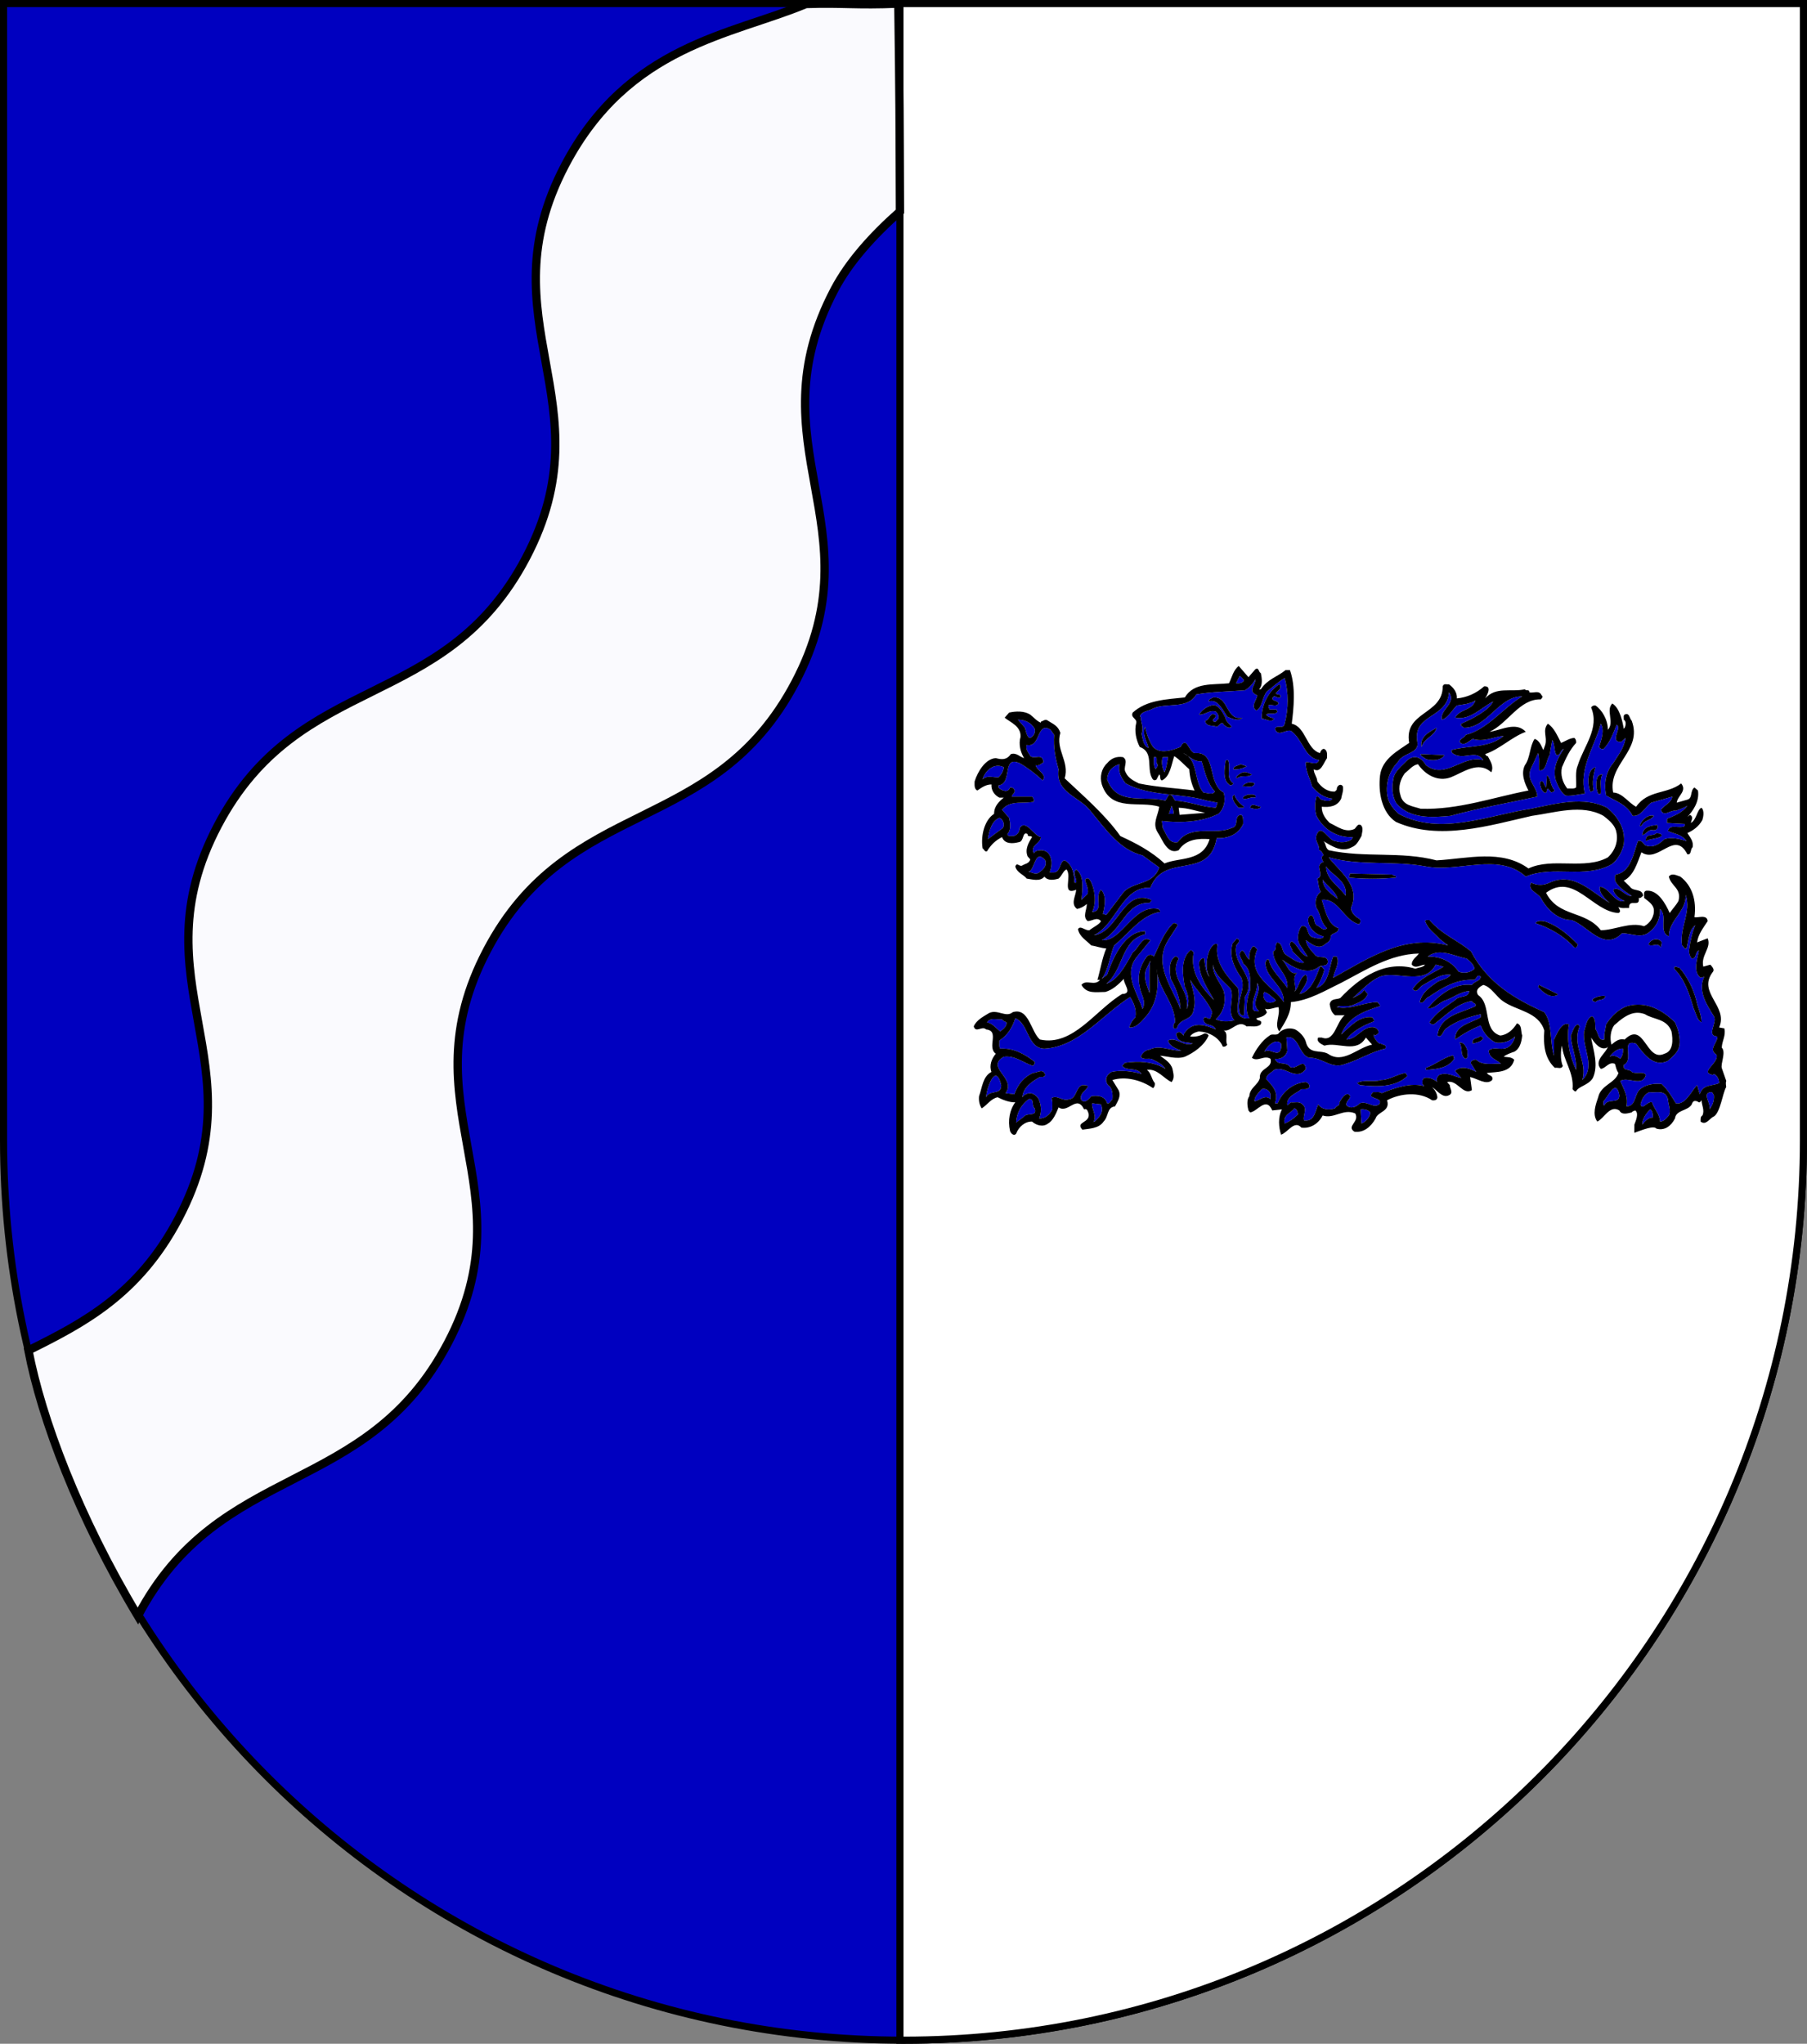
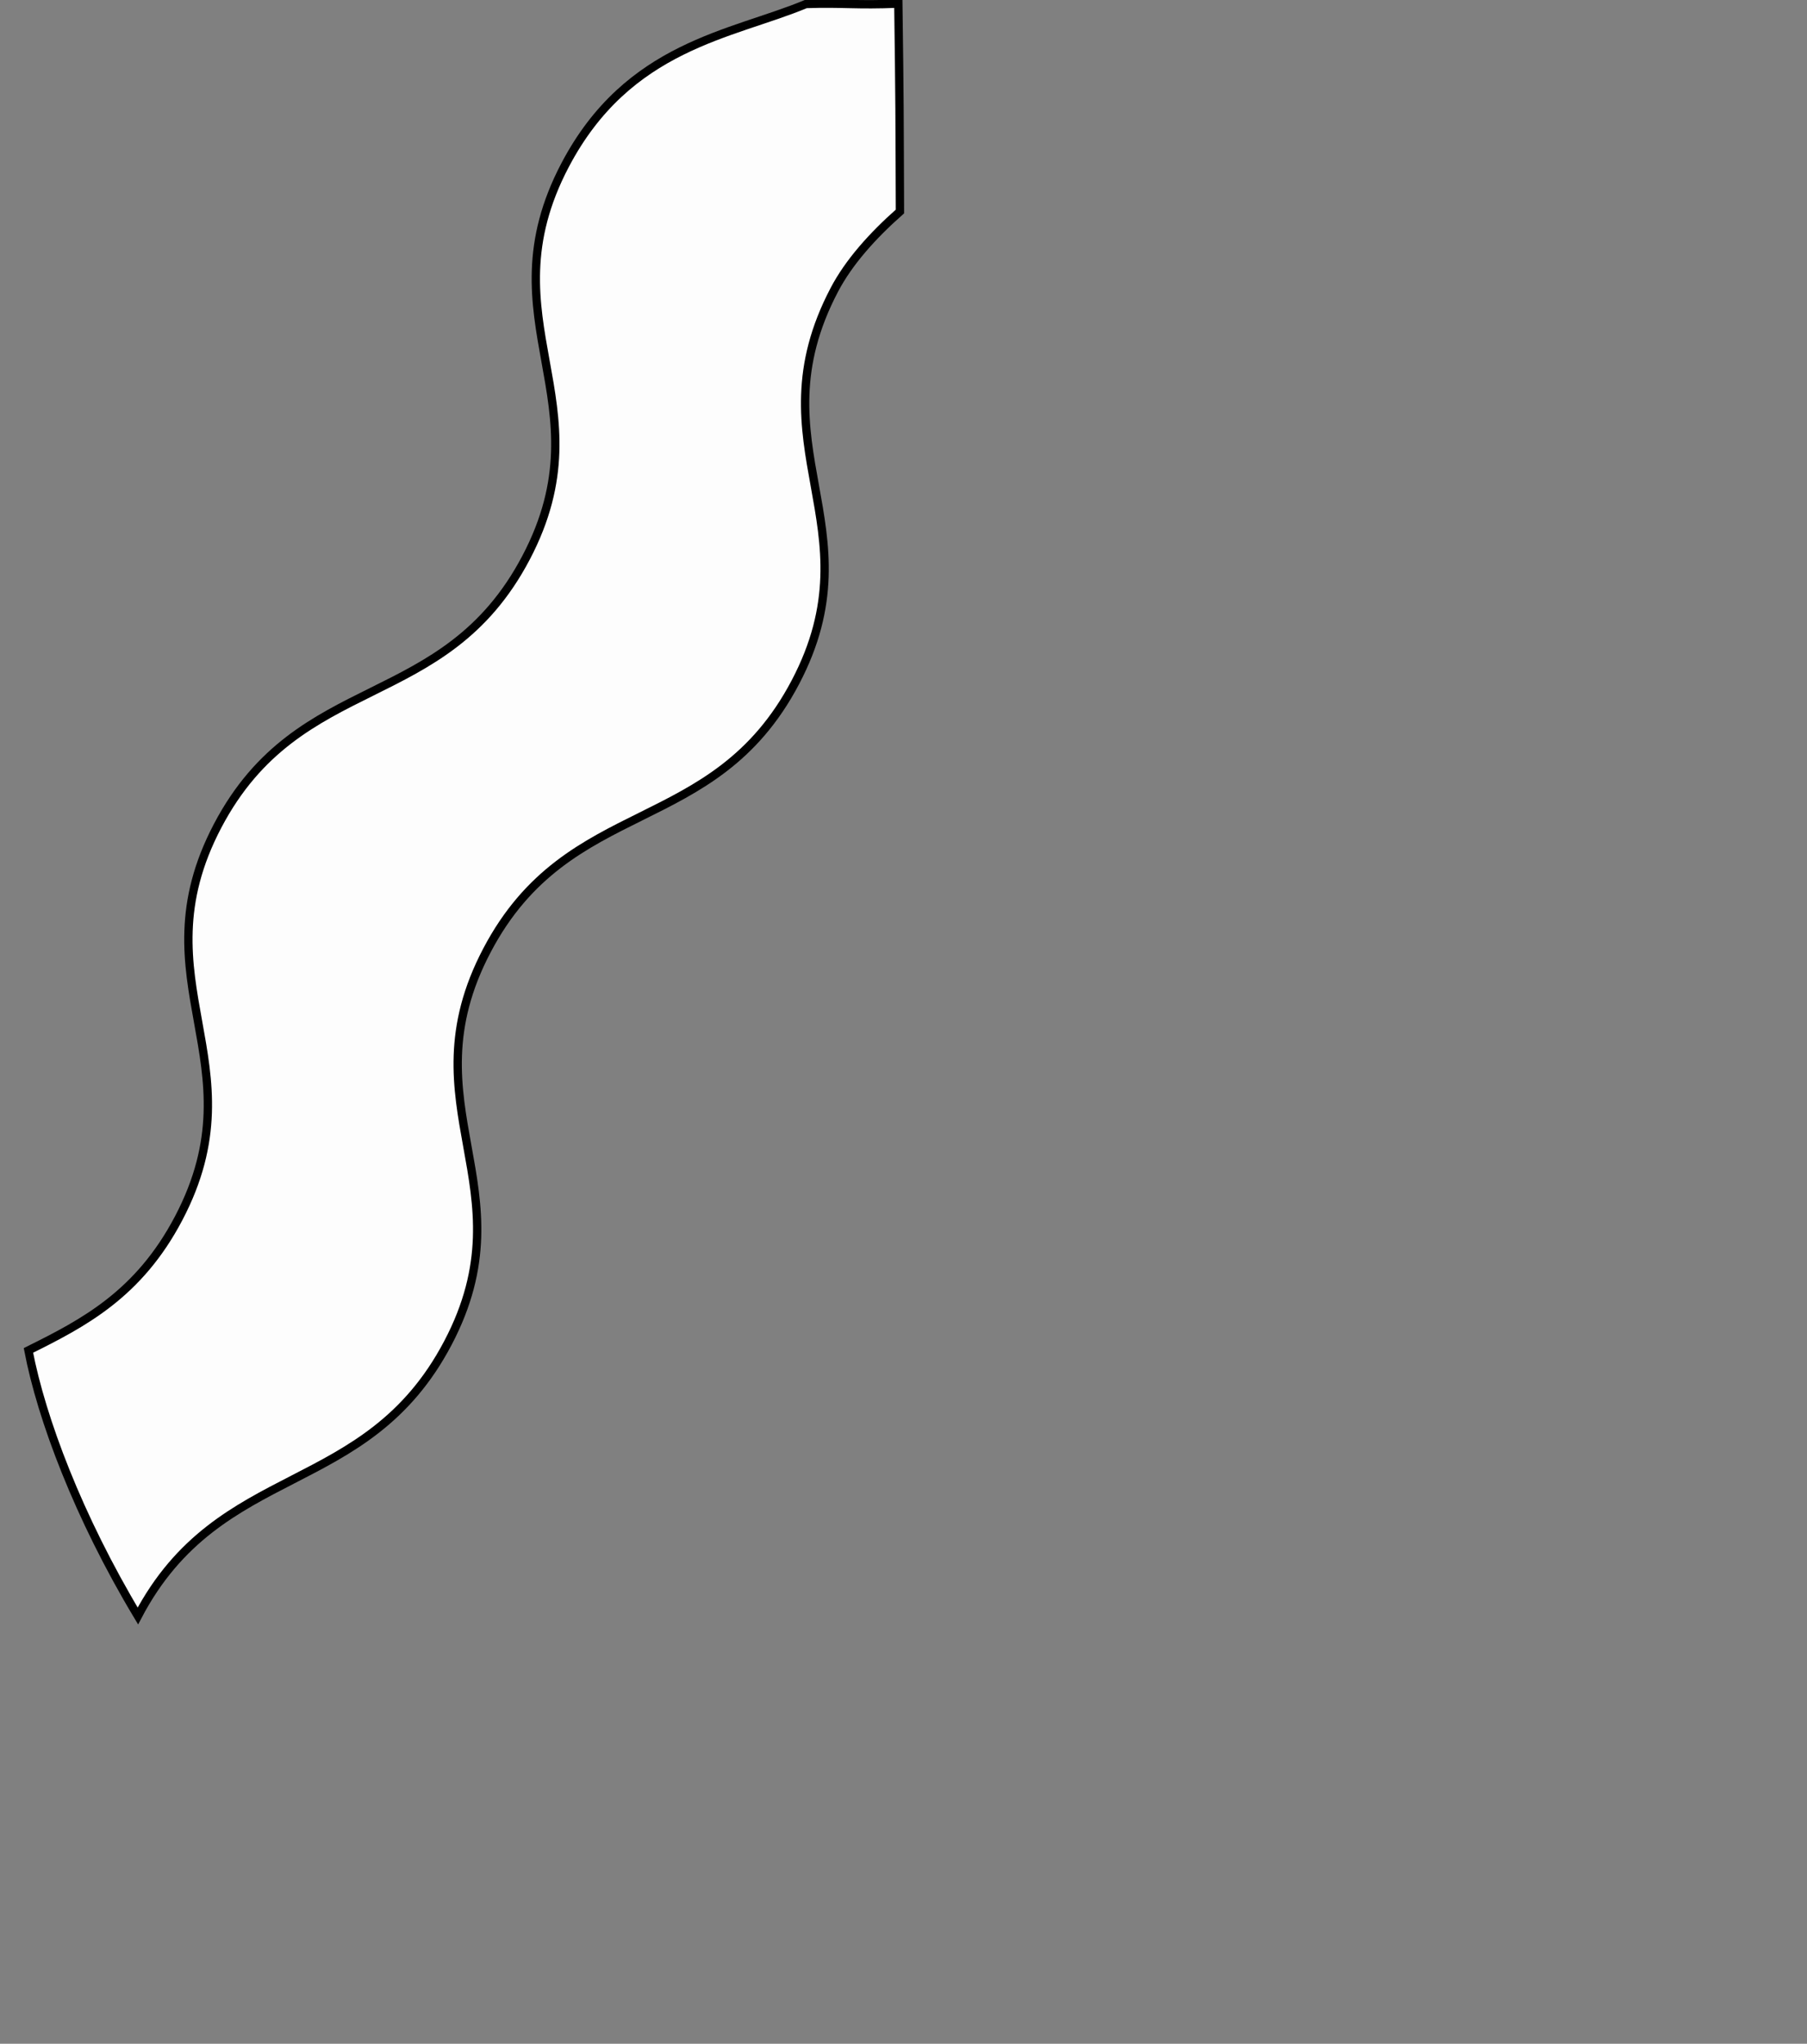
<svg xmlns="http://www.w3.org/2000/svg" xmlns:ns1="http://www.inkscape.org/namespaces/inkscape" xmlns:ns2="http://sodipodi.sourceforge.net/DTD/sodipodi-0.dtd" width="763" height="863" id="svg2" version="1.1" ns1:version="1.1.1 (3bf5ae0d25, 2021-09-20)" ns2:docname="Wappen Ritterherrschaft Leuendurst.svg" ns2:version="0.32" ns1:output_extension="org.inkscape.output.svg.inkscape">
  <rect width="100%" height="100%" fill="#808080" stroke="none" />
  <defs id="defs4">
    <ns1:perspective ns2:type="inkscape:persp3d" ns1:vp_x="0 : 526.18109 : 1" ns1:vp_y="0 : 1000 : 0" ns1:vp_z="744.09448 : 526.18109 : 1" ns1:persp3d-origin="372.04724 : 350.78739 : 1" id="perspective10" />
    <ns1:perspective id="perspective2828" ns1:persp3d-origin="0.5 : 0.33333333 : 1" ns1:vp_z="1 : 0.5 : 1" ns1:vp_y="0 : 1000 : 0" ns1:vp_x="0 : 0.5 : 1" ns2:type="inkscape:persp3d" />
    <ns1:perspective id="perspective2828-7" ns1:persp3d-origin="0.5 : 0.33333333 : 1" ns1:vp_z="1 : 0.5 : 1" ns1:vp_y="0 : 1000 : 0" ns1:vp_x="0 : 0.5 : 1" ns2:type="inkscape:persp3d" />
    <ns1:perspective id="perspective3640" ns1:persp3d-origin="0.5 : 0.33333333 : 1" ns1:vp_z="1 : 0.5 : 1" ns1:vp_y="0 : 1000 : 0" ns1:vp_x="0 : 0.5 : 1" ns2:type="inkscape:persp3d" />
    <ns1:perspective id="perspective3670" ns1:persp3d-origin="0.5 : 0.33333333 : 1" ns1:vp_z="1 : 0.5 : 1" ns1:vp_y="0 : 1000 : 0" ns1:vp_x="0 : 0.5 : 1" ns2:type="inkscape:persp3d" />
    <ns1:perspective id="perspective3693" ns1:persp3d-origin="0.5 : 0.33333333 : 1" ns1:vp_z="1 : 0.5 : 1" ns1:vp_y="0 : 1000 : 0" ns1:vp_x="0 : 0.5 : 1" ns2:type="inkscape:persp3d" />
    <ns1:perspective id="perspective3720" ns1:persp3d-origin="0.5 : 0.33333333 : 1" ns1:vp_z="1 : 0.5 : 1" ns1:vp_y="0 : 1000 : 0" ns1:vp_x="0 : 0.5 : 1" ns2:type="inkscape:persp3d" />
    <ns1:perspective id="perspective3747" ns1:persp3d-origin="0.5 : 0.33333333 : 1" ns1:vp_z="1 : 0.5 : 1" ns1:vp_y="0 : 1000 : 0" ns1:vp_x="0 : 0.5 : 1" ns2:type="inkscape:persp3d" />
    <ns1:perspective id="perspective3763" ns1:persp3d-origin="0.5 : 0.33333333 : 1" ns1:vp_z="1 : 0.5 : 1" ns1:vp_y="0 : 1000 : 0" ns1:vp_x="0 : 0.5 : 1" ns2:type="inkscape:persp3d" />
    <ns1:perspective id="perspective3792" ns1:persp3d-origin="0.5 : 0.33333333 : 1" ns1:vp_z="1 : 0.5 : 1" ns1:vp_y="0 : 1000 : 0" ns1:vp_x="0 : 0.5 : 1" ns2:type="inkscape:persp3d" />
    <ns1:perspective id="perspective3814" ns1:persp3d-origin="0.5 : 0.33333333 : 1" ns1:vp_z="1 : 0.5 : 1" ns1:vp_y="0 : 1000 : 0" ns1:vp_x="0 : 0.5 : 1" ns2:type="inkscape:persp3d" />
    <ns1:perspective id="perspective3841" ns1:persp3d-origin="0.5 : 0.33333333 : 1" ns1:vp_z="1 : 0.5 : 1" ns1:vp_y="0 : 1000 : 0" ns1:vp_x="0 : 0.5 : 1" ns2:type="inkscape:persp3d" />
    <ns1:perspective id="perspective3841-5" ns1:persp3d-origin="0.5 : 0.33333333 : 1" ns1:vp_z="1 : 0.5 : 1" ns1:vp_y="0 : 1000 : 0" ns1:vp_x="0 : 0.5 : 1" ns2:type="inkscape:persp3d" />
    <ns1:perspective id="perspective3872" ns1:persp3d-origin="0.5 : 0.33333333 : 1" ns1:vp_z="1 : 0.5 : 1" ns1:vp_y="0 : 1000 : 0" ns1:vp_x="0 : 0.5 : 1" ns2:type="inkscape:persp3d" />
    <ns1:perspective id="perspective3898" ns1:persp3d-origin="0.5 : 0.33333333 : 1" ns1:vp_z="1 : 0.5 : 1" ns1:vp_y="0 : 1000 : 0" ns1:vp_x="0 : 0.5 : 1" ns2:type="inkscape:persp3d" />
    <ns1:perspective id="perspective3920" ns1:persp3d-origin="0.5 : 0.33333333 : 1" ns1:vp_z="1 : 0.5 : 1" ns1:vp_y="0 : 1000 : 0" ns1:vp_x="0 : 0.5 : 1" ns2:type="inkscape:persp3d" />
    <ns1:perspective id="perspective2860" ns1:persp3d-origin="0.5 : 0.33333333 : 1" ns1:vp_z="1 : 0.5 : 1" ns1:vp_y="0 : 1000 : 0" ns1:vp_x="0 : 0.5 : 1" ns2:type="inkscape:persp3d" />
    <ns1:perspective id="perspective3672" ns1:persp3d-origin="0.5 : 0.33333333 : 1" ns1:vp_z="1 : 0.5 : 1" ns1:vp_y="0 : 1000 : 0" ns1:vp_x="0 : 0.5 : 1" ns2:type="inkscape:persp3d" />
    <ns1:perspective id="perspective3695" ns1:persp3d-origin="0.5 : 0.33333333 : 1" ns1:vp_z="1 : 0.5 : 1" ns1:vp_y="0 : 1000 : 0" ns1:vp_x="0 : 0.5 : 1" ns2:type="inkscape:persp3d" />
    <ns1:perspective id="perspective3261" ns1:persp3d-origin="0.5 : 0.33333333 : 1" ns1:vp_z="1 : 0.5 : 1" ns1:vp_y="0 : 1000 : 0" ns1:vp_x="0 : 0.5 : 1" ns2:type="inkscape:persp3d" />
    <ns1:perspective id="perspective2828-1" ns1:persp3d-origin="0.5 : 0.33333333 : 1" ns1:vp_z="1 : 0.5 : 1" ns1:vp_y="0 : 1000 : 0" ns1:vp_x="0 : 0.5 : 1" ns2:type="inkscape:persp3d" />
    <ns1:perspective id="perspective3652" ns1:persp3d-origin="0.5 : 0.33333333 : 1" ns1:vp_z="1 : 0.5 : 1" ns1:vp_y="0 : 1000 : 0" ns1:vp_x="0 : 0.5 : 1" ns2:type="inkscape:persp3d" />
    <ns1:perspective id="perspective3652-2" ns1:persp3d-origin="0.5 : 0.33333333 : 1" ns1:vp_z="1 : 0.5 : 1" ns1:vp_y="0 : 1000 : 0" ns1:vp_x="0 : 0.5 : 1" ns2:type="inkscape:persp3d" />
    <ns1:perspective id="perspective3652-5" ns1:persp3d-origin="0.5 : 0.33333333 : 1" ns1:vp_z="1 : 0.5 : 1" ns1:vp_y="0 : 1000 : 0" ns1:vp_x="0 : 0.5 : 1" ns2:type="inkscape:persp3d" />
    <ns1:perspective id="perspective3727" ns1:persp3d-origin="0.5 : 0.33333333 : 1" ns1:vp_z="1 : 0.5 : 1" ns1:vp_y="0 : 1000 : 0" ns1:vp_x="0 : 0.5 : 1" ns2:type="inkscape:persp3d" />
    <ns1:perspective id="perspective3843" ns1:persp3d-origin="0.5 : 0.33333333 : 1" ns1:vp_z="1 : 0.5 : 1" ns1:vp_y="0 : 1000 : 0" ns1:vp_x="0 : 0.5 : 1" ns2:type="inkscape:persp3d" />
    <ns1:perspective id="perspective3970" ns1:persp3d-origin="0.5 : 0.33333333 : 1" ns1:vp_z="1 : 0.5 : 1" ns1:vp_y="0 : 1000 : 0" ns1:vp_x="0 : 0.5 : 1" ns2:type="inkscape:persp3d" />
    <ns1:perspective id="perspective4007" ns1:persp3d-origin="0.5 : 0.33333333 : 1" ns1:vp_z="1 : 0.5 : 1" ns1:vp_y="0 : 1000 : 0" ns1:vp_x="0 : 0.5 : 1" ns2:type="inkscape:persp3d" />
    <ns1:perspective id="perspective4062" ns1:persp3d-origin="0.5 : 0.33333333 : 1" ns1:vp_z="1 : 0.5 : 1" ns1:vp_y="0 : 1000 : 0" ns1:vp_x="0 : 0.5 : 1" ns2:type="inkscape:persp3d" />
    <ns1:perspective id="perspective4153" ns1:persp3d-origin="0.5 : 0.33333333 : 1" ns1:vp_z="1 : 0.5 : 1" ns1:vp_y="0 : 1000 : 0" ns1:vp_x="0 : 0.5 : 1" ns2:type="inkscape:persp3d" />
    <ns1:perspective id="perspective4316" ns1:persp3d-origin="0.5 : 0.33333333 : 1" ns1:vp_z="1 : 0.5 : 1" ns1:vp_y="0 : 1000 : 0" ns1:vp_x="0 : 0.5 : 1" ns2:type="inkscape:persp3d" />
    <ns1:perspective id="perspective4316-9" ns1:persp3d-origin="0.5 : 0.33333333 : 1" ns1:vp_z="1 : 0.5 : 1" ns1:vp_y="0 : 1000 : 0" ns1:vp_x="0 : 0.5 : 1" ns2:type="inkscape:persp3d" />
    <ns1:perspective id="perspective2898" ns1:persp3d-origin="0.5 : 0.33333333 : 1" ns1:vp_z="1 : 0.5 : 1" ns1:vp_y="0 : 1000 : 0" ns1:vp_x="0 : 0.5 : 1" ns2:type="inkscape:persp3d" />
    <ns1:perspective id="perspective3337" ns1:persp3d-origin="0.5 : 0.33333333 : 1" ns1:vp_z="1 : 0.5 : 1" ns1:vp_y="0 : 1000 : 0" ns1:vp_x="0 : 0.5 : 1" ns2:type="inkscape:persp3d" />
    <ns1:perspective id="perspective3373" ns1:persp3d-origin="0.5 : 0.33333333 : 1" ns1:vp_z="1 : 0.5 : 1" ns1:vp_y="0 : 1000 : 0" ns1:vp_x="0 : 0.5 : 1" ns2:type="inkscape:persp3d" />
    <ns1:perspective id="perspective3837" ns1:persp3d-origin="0.5 : 0.33333333 : 1" ns1:vp_z="1 : 0.5 : 1" ns1:vp_y="0 : 1000 : 0" ns1:vp_x="0 : 0.5 : 1" ns2:type="inkscape:persp3d" />
    <ns1:perspective id="perspective4362" ns1:persp3d-origin="0.5 : 0.33333333 : 1" ns1:vp_z="1 : 0.5 : 1" ns1:vp_y="0 : 1000 : 0" ns1:vp_x="0 : 0.5 : 1" ns2:type="inkscape:persp3d" />
    <ns1:perspective id="perspective3266" ns1:persp3d-origin="0.5 : 0.33333333 : 1" ns1:vp_z="1 : 0.5 : 1" ns1:vp_y="0 : 1000 : 0" ns1:vp_x="0 : 0.5 : 1" ns2:type="inkscape:persp3d" />
    <ns1:perspective id="perspective3806" ns1:persp3d-origin="0.5 : 0.33333333 : 1" ns1:vp_z="1 : 0.5 : 1" ns1:vp_y="0 : 1000 : 0" ns1:vp_x="0 : 0.5 : 1" ns2:type="inkscape:persp3d" />
    <ns1:perspective id="perspective3146" ns1:persp3d-origin="0.5 : 0.33333333 : 1" ns1:vp_z="1 : 0.5 : 1" ns1:vp_y="0 : 1000 : 0" ns1:vp_x="0 : 0.5 : 1" ns2:type="inkscape:persp3d" />
    <ns1:perspective id="perspective2924" ns1:persp3d-origin="0.5 : 0.33333333 : 1" ns1:vp_z="1 : 0.5 : 1" ns1:vp_y="0 : 1000 : 0" ns1:vp_x="0 : 0.5 : 1" ns2:type="inkscape:persp3d" />
    <ns1:perspective id="perspective3963" ns1:persp3d-origin="0.5 : 0.33333333 : 1" ns1:vp_z="1 : 0.5 : 1" ns1:vp_y="0 : 1000 : 0" ns1:vp_x="0 : 0.5 : 1" ns2:type="inkscape:persp3d" />
    <ns1:perspective id="perspective3699" ns1:persp3d-origin="0.5 : 0.33333333 : 1" ns1:vp_z="1 : 0.5 : 1" ns1:vp_y="0 : 1000 : 0" ns1:vp_x="0 : 0.5 : 1" ns2:type="inkscape:persp3d" />
    <ns1:perspective id="perspective3721" ns1:persp3d-origin="0.5 : 0.33333333 : 1" ns1:vp_z="1 : 0.5 : 1" ns1:vp_y="0 : 1000 : 0" ns1:vp_x="0 : 0.5 : 1" ns2:type="inkscape:persp3d" />
    <ns1:perspective id="perspective3721-7" ns1:persp3d-origin="0.5 : 0.33333333 : 1" ns1:vp_z="1 : 0.5 : 1" ns1:vp_y="0 : 1000 : 0" ns1:vp_x="0 : 0.5 : 1" ns2:type="inkscape:persp3d" />
    <ns1:perspective id="perspective3721-0" ns1:persp3d-origin="0.5 : 0.33333333 : 1" ns1:vp_z="1 : 0.5 : 1" ns1:vp_y="0 : 1000 : 0" ns1:vp_x="0 : 0.5 : 1" ns2:type="inkscape:persp3d" />
    <ns1:perspective id="perspective3721-4" ns1:persp3d-origin="0.5 : 0.33333333 : 1" ns1:vp_z="1 : 0.5 : 1" ns1:vp_y="0 : 1000 : 0" ns1:vp_x="0 : 0.5 : 1" ns2:type="inkscape:persp3d" />
    <ns1:perspective id="perspective3721-8" ns1:persp3d-origin="0.5 : 0.33333333 : 1" ns1:vp_z="1 : 0.5 : 1" ns1:vp_y="0 : 1000 : 0" ns1:vp_x="0 : 0.5 : 1" ns2:type="inkscape:persp3d" />
    <ns1:perspective id="perspective3721-45" ns1:persp3d-origin="0.5 : 0.33333333 : 1" ns1:vp_z="1 : 0.5 : 1" ns1:vp_y="0 : 1000 : 0" ns1:vp_x="0 : 0.5 : 1" ns2:type="inkscape:persp3d" />
    <ns1:perspective id="perspective3721-1" ns1:persp3d-origin="0.5 : 0.33333333 : 1" ns1:vp_z="1 : 0.5 : 1" ns1:vp_y="0 : 1000 : 0" ns1:vp_x="0 : 0.5 : 1" ns2:type="inkscape:persp3d" />
    <ns1:perspective id="perspective3701" ns1:persp3d-origin="0.5 : 0.33333333 : 1" ns1:vp_z="1 : 0.5 : 1" ns1:vp_y="0 : 1000 : 0" ns1:vp_x="0 : 0.5 : 1" ns2:type="inkscape:persp3d" />
    <ns1:perspective id="perspective3803" ns1:persp3d-origin="0.5 : 0.33333333 : 1" ns1:vp_z="1 : 0.5 : 1" ns1:vp_y="0 : 1000 : 0" ns1:vp_x="0 : 0.5 : 1" ns2:type="inkscape:persp3d" />
    <ns1:perspective id="perspective3741" ns1:persp3d-origin="0.5 : 0.33333333 : 1" ns1:vp_z="1 : 0.5 : 1" ns1:vp_y="0 : 1000 : 0" ns1:vp_x="0 : 0.5 : 1" ns2:type="inkscape:persp3d" />
    <ns1:perspective id="perspective2909" ns1:persp3d-origin="0.5 : 0.33333333 : 1" ns1:vp_z="1 : 0.5 : 1" ns1:vp_y="0 : 1000 : 0" ns1:vp_x="0 : 0.5 : 1" ns2:type="inkscape:persp3d" />
    <ns1:perspective id="perspective3812" ns1:persp3d-origin="0.5 : 0.33333333 : 1" ns1:vp_z="1 : 0.5 : 1" ns1:vp_y="0 : 1000 : 0" ns1:vp_x="0 : 0.5 : 1" ns2:type="inkscape:persp3d" />
    <ns1:perspective id="perspective2936" ns1:persp3d-origin="0.5 : 0.33333333 : 1" ns1:vp_z="1 : 0.5 : 1" ns1:vp_y="0 : 1000 : 0" ns1:vp_x="0 : 0.5 : 1" ns2:type="inkscape:persp3d" />
    <ns1:perspective id="perspective3004" ns1:persp3d-origin="0.5 : 0.33333333 : 1" ns1:vp_z="1 : 0.5 : 1" ns1:vp_y="0 : 1000 : 0" ns1:vp_x="0 : 0.5 : 1" ns2:type="inkscape:persp3d" />
  </defs>
  <ns2:namedview id="base" pagecolor="#ffffff" bordercolor="#666666" borderopacity="1.0" ns1:pageopacity="0.0" ns1:pageshadow="2" ns1:zoom="0.39513326" ns1:cx="651.67888" ns1:cy="431.5" ns1:document-units="px" ns1:current-layer="layer1" showgrid="true" ns1:window-width="1920" ns1:window-height="1017" ns1:window-x="-8" ns1:window-y="-8" ns1:window-maximized="1" showguides="true" ns1:guide-bbox="true" ns1:pagecheckerboard="0">
    <ns1:grid type="xygrid" id="grid2816" empspacing="5" visible="true" enabled="true" snapvisiblegridlinesonly="true" />
  </ns2:namedview>
  <g ns1:label="Ebene 1" ns1:groupmode="layer" id="layer1" transform="translate(-1.644,-192.036)">
    <g id="g1025">
-       <path id="path2850" d="m 3.144,193.536 v 480 c 0,209.868 170.132,380 380,380 209.868,0 380,-170.132 380,-380 v -480 z" style="fill:#0000c0;fill-opacity:1;stroke:#000000;stroke-width:3;stroke-miterlimit:4;stroke-dasharray:none;stroke-opacity:1" />
-       <path id="rect2926" d="m 381.644,193.536 v 860 c 0.501,0 0.999,0 1.5,0 209.868,0 380,-170.132 380,-380 v -480 z" style="fill:#ffffff;fill-opacity:1;stroke:#000000;stroke-width:3;stroke-linecap:butt;stroke-linejoin:miter;stroke-miterlimit:4;stroke-dasharray:none;stroke-dashoffset:0;stroke-opacity:1" />
      <path ns2:nodetypes="ccccssssccsssc" id="path2507" d="m 240.259,261.739 c 26.669,-50.715 70.389,-54.922 101.693,-68.012 16.035,-0.511 20.949,0.599 39.009,-0.161 0.574,42.054 0.529,46.912 0.681,87.775 -11.793,10.422 -21.624,21.513 -27.673,33.016 -34.579,65.756 18.081,100.043 -16.498,165.799 -34.579,65.756 -95.63,47.425 -130.209,113.181 -34.579,65.756 18.081,100.043 -16.498,165.799 C 156.185,824.892 94.444,808.647 59.865,874.403 34.741,832.532 19.197,791.188 13.649,762.265 36.986,750.678 60.174,738.616 77.054,706.518 111.633,640.762 58.972,606.475 93.552,540.719 128.131,474.963 189.182,493.294 223.761,427.538 258.34,361.782 205.68,327.495 240.259,261.739 Z" style="fill:#ffffff;fill-opacity:0.98;stroke:#000000;stroke-width:3.511;stroke-miterlimit:4;stroke-dasharray:none;stroke-opacity:1" />
      <g id="g12033" transform="matrix(-0.731,0,0,0.736,1245.197,53.077)">
-         <path d="m 985.145,576.743 2.03,4.04 c -1.785,0.147 -3.96,0.007 -4.594,-1.731 0.892,-0.722 1.543,-2.162 2.564,-2.309 z m -26.016,1.154 c 3.57,1.885 6.763,5.091 10.203,7.564 2.806,3.342 2.547,9.142 6.117,11.027 3.57,-2.473 -0.131,-5.805 -0.507,-8.718 5.86,-2.607 1.133,-5.366 1.015,-9.295 1.785,2.913 3.439,4.788 6.117,6.379 9.312,0.734 18.992,0.748 28.046,2.339 5.237,8.862 16.969,4.487 25.001,8.111 2.548,1.603 6.644,1.306 7.666,4.648 h -0.507 c -0.129,4.064 -1.905,5.809 -0.507,9.872 -0.763,2.913 -0.893,6.831 -4.087,8.141 1.022,-3.929 3.815,-7.707 2.03,-12.211 -0.763,4.211 -2.293,8.146 -4.594,11.634 -4.333,4.358 -11.221,1.738 -15.812,0 -3.817,-7.259 -4.826,3.775 -8.654,3.493 -12.494,-0.869 -6.632,17.551 -16.32,22.63 -1.28,4.358 -0.267,9.298 3.045,12.211 9.57,4.786 22.049,5.368 32.64,4.07 l -0.507,4.04 c -2.29,3.917 -3.429,9.157 -8.654,8.141 -7.527,-10.6 -21.43,-3.636 -31.118,-8.141 -4.72,-0.734 -0.797,-7.386 -5.636,-7.533 -1.28,1.31 -1.015,3.34 -1.015,5.225 2.935,6.389 9.187,8.404 15.305,8.111 4.086,24.542 30.362,7.997 38.276,28.463 16.58,-0.722 19.382,20.919 32.64,27.308 -14.161,-1.885 -16.97,-27.287 -33.174,-20.322 -0.258,0.869 0.655,1.144 1.042,1.731 13.774,-0.588 15.937,15.956 27.538,21.476 -11.731,0.869 -18.103,-20.884 -32.64,-17.983 -0.387,0.588 -1.273,0.85 -1.015,1.731 10.58,1.444 17.846,12.203 26.523,19.168 2.677,6.243 3.057,13.5 7.132,19.168 l -3.072,-2.339 c -3.699,-10.735 -10.446,-24.969 -21.929,-24.969 v 1.762 c 14.032,3.342 12.517,20.599 22.463,28.432 -7.269,-2.46 -11.488,-11.447 -15.305,-17.983 -3.452,-2.313 -5.612,-10.181 -10.203,-6.987 l 8.147,9.903 c 7.774,10.013 -1.52,21.753 -3.553,29.587 -2.559,-4.786 1.017,-8.266 1.522,-12.758 1.656,-6.536 -0.388,-12.638 -4.087,-17.436 -1.14,-1.31 -2.936,-1.31 -4.087,0 -3.193,-6.671 -5.606,-13.629 -11.218,-19.137 -1.022,-0.147 -1.903,0.138 -2.538,1.154 l 5.609,8.688 c 8.925,14.236 -2.943,27.739 -7.158,39.489 0.258,-6.524 2.684,-12.179 5.609,-17.406 0.645,-4.211 1.419,-10.022 -2.538,-12.788 -0.892,-0.428 -1.412,0.609 -2.057,1.185 6.129,11.175 -6.885,17.54 -4.594,29.009 -2.032,-3.917 -0.743,-9.135 1.042,-12.758 1.28,-6.683 2.53,-16.113 -3.072,-20.899 -0.892,-0.441 -1.396,0.579 -2.03,1.154 2.29,11.335 -4.844,20.607 -11.726,27.278 3.699,-6.818 8.396,-13.055 8.654,-21.476 -0.376,-1.163 -1.534,-3.031 -3.072,-2.309 -0.247,3.782 -1.26,9.005 -3.045,10.449 2.419,-3.623 1.916,-10.014 0.507,-13.943 -0.634,-2.032 -2.941,-6.104 -5.102,-4.648 1.914,10.306 -5.479,18.286 -11.726,24.969 -1.538,4.651 0.763,9.585 0,13.943 -0.892,3.342 -4.463,3.757 -6.624,3.463 2.806,-4.639 1.251,-11.612 -0.534,-16.251 -0.129,-4.933 -0.505,-12.049 4.087,-15.097 0.258,-2.46 4.077,-5.367 0.507,-7.533 -1.914,1.016 -2.275,4.209 -4.06,5.225 0.247,-2.619 -0.27,-4.955 -1.549,-6.987 -1.011,-1.591 -2.282,0.316 -3.045,1.185 6.505,15.105 -9.461,21.051 -15.332,30.194 -0.247,-9.866 10.221,-13.224 10.738,-22.661 -0.645,-0.588 -0.659,-2.466 -2.057,-1.731 -1.409,6.377 -7.141,10.878 -10.711,16.251 -1.021,-7.981 8.173,-12.624 8.173,-20.899 -2.548,-0.869 -0.505,-4.062 -2.537,-5.225 -3.323,1.016 -2.191,5.071 -4.621,6.956 -3.312,2.179 -7.775,5.517 -10.711,4.648 l 6.651,-6.379 c 0.129,-2.032 3.067,-4.064 0.507,-5.802 -3.817,2.032 -4.597,7.525 -9.188,8.688 l 4.594,-6.956 c 1.914,-3.195 0.872,-7.695 -1.042,-10.449 -4.71,-1.163 -2.549,5.645 -6.624,6.379 -1.785,0.722 -6.246,1.32 -6.117,-0.577 3.064,-0.575 5.623,-2.312 7.666,-5.225 1.151,-2.179 2.299,-5.646 -0.507,-6.956 -2.43,1.31 -1.287,4.211 -3.072,5.802 -2.043,0.588 -3.826,3.763 -6.117,1.731 3.699,-3.048 3.568,-7.981 6.117,-11.604 1.28,-3.342 0.14,-7.557 -2.537,-9.295 1.527,-2.179 1.267,-5.091 2.03,-7.564 -3.183,-1.31 -1.144,-4.055 -1.015,-6.956 -0.258,-1.016 -1.285,-2.78 -2.564,-2.339 0.516,-1.163 2.043,-3.171 0,-4.04 0.387,-1.163 1.543,-3.063 2.564,-2.916 -0.258,-3.782 2.544,-4.654 1.522,-8.718 -2.806,-7.405 -7.003,3.775 -11.218,3.493 -3.441,1.444 -9.696,0.152 -9.696,-2.309 8.537,0.282 16.452,-3.79 20.914,-12.211 1.021,-3.623 1.021,-7.404 0,-11.027 -1.527,-0.588 -1.792,1.731 -3.072,1.731 -1.785,0.734 -5.095,1.308 -6.117,-0.577 4.591,-0.441 8.414,-3.057 11.726,-6.987 1.151,-4.639 3.966,-9.273 3.579,-13.912 -2.548,-0.294 -6.37,2.157 -7.639,-1.185 8.666,-1.457 9.299,-12.043 16.32,-16.829 3.183,-0.869 7.403,3.779 9.188,-1.154 -1.28,-2.754 -4.717,0.707 -5.609,-2.916 -2.301,-8.421 -2.301,-18.29 0,-26.124 z m 3.045,3.493 -0.507,0.577 c -0.763,2.326 1.645,3.044 2.537,4.648 -0.763,1.163 -3.172,-0.152 -2.537,2.309 1.785,1.016 3.315,-2.189 4.594,0.577 -0.387,1.885 -3.203,1.031 -3.579,2.916 1.527,3.195 7.908,-2.027 5.102,3.493 h -4.06 c 0.129,0.575 -0.276,0.861 -0.534,1.154 1.538,2.313 4.737,0.275 6.651,1.731 -1.28,1.591 -3.057,1.605 -4.594,2.339 1.656,2.607 4.712,0 7.132,0 0.258,-7.552 -3.956,-15.975 -10.203,-19.745 z m -97.947,4.648 c 0.774,14.811 20.651,12.322 18.35,27.855 -1.785,7.552 8.191,6.397 11.245,12.211 4.978,5.08 7.523,12.906 5.609,20.899 -1.28,3.77 -3.31,6.099 -6.117,8.718 -24.236,12.914 -51.913,0.719 -76.525,-2.916 -13.645,-2.754 -30.498,-7.407 -43.885,-0.577 -6.129,5.08 -10.836,11.89 -9.696,20.899 1.021,4.504 3.707,9.309 7.158,11.634 15.559,8.421 33.29,0.273 49.494,6.956 15.559,-14.076 39.018,-2.179 57.641,-5.802 18.623,-3.489 38.13,-0.145 56.118,-5.225 -4.849,7.112 -18.886,15.82 -12.768,29.04 -0.387,3.195 -2.672,5.069 -5.102,6.379 -0.634,1.016 -0.514,2.194 0.507,2.916 8.548,-1.885 11.863,-15.24 21.422,-13.943 -2.032,5.961 -3.449,14.366 -9.696,16.251 0,3.623 4.981,2.179 4.594,5.802 0.634,2.179 2.678,2.773 4.087,4.07 4.075,2.619 8.795,-2.475 10.203,-2.916 -0.645,3.195 -2.801,5.681 -5.102,8.141 -2.043,2.913 -6.994,-0.275 -7.639,4.07 0.387,3.195 3.446,1.753 5.102,2.916 6.634,5.374 15.433,0.275 21.422,-4.07 -3.183,2.901 -4.09,9.137 -8.681,7.533 3.57,3.635 -0.51,8.438 1.522,11.057 -2.806,-3.048 -3.183,-8.74 -6.624,-9.903 -2.43,3.489 1.913,7.569 3.579,11.057 -6.634,-1.457 -9.452,-9.725 -11.753,-15.674 -1.269,-0.588 -1.645,1.156 -2.537,1.731 1.021,3.77 2.551,7.255 4.594,10.449 -7.269,-2.032 -7.148,-11.771 -9.696,-18.013 h -2.03 c -2.043,3.929 1.901,9.163 2.03,12.211 -20.279,-11.188 -40.817,-25.114 -66.322,-18.59 1.527,-1.163 3.057,-2.3 4.594,-3.463 3.57,-3.929 6.756,-5.547 8.681,-10.48 -0.516,-1.016 -1.672,-0.43 -2.564,-0.577 -7.527,8.568 -15.825,11.195 -23.986,18.013 -9.817,18.581 -26.132,27.583 -42.336,34.842 -4.968,6.818 -2.943,16.976 -5.609,24.969 v -9.295 c -1.796,-3.489 -4.321,-10.322 -8.654,-8.718 1.656,8.715 -0.388,18.455 -4.087,26.154 -0.505,-7.259 2.787,-12.78 3.045,-19.745 -1.151,-2.179 -1.528,-5.393 -4.087,-6.409 l -1.015,1.185 c 4.849,11.322 -4.834,19.877 -1.522,30.771 -8.032,-7.846 0.136,-18.301 -1.015,-27.886 -1.14,-3.048 -1.401,-7.555 -4.594,-8.718 -2.419,1.457 -1.67,5.103 -2.057,7.564 -1.656,1.885 -1.505,6.818 -5.075,5.802 0.387,-3.195 -0.655,-5.817 -1.042,-8.718 -3.054,-4.933 -7.513,-8.858 -12.233,-10.449 -10.709,-2.901 -19.893,1.89 -27.538,9.295 -1.796,4.064 -3.199,8.286 -2.564,13.366 0.892,4.064 3.818,6.099 6.624,8.718 8.032,3.917 13.785,-3.495 18.377,-9.872 9.441,-2.913 0.884,9.28 7.132,12.181 0.774,3.77 -3.315,2.185 -4.594,4.07 -2.419,1.457 -6.738,-0.594 -8.147,1.731 2.043,7.259 10.464,0.592 14.798,3.493 -1.914,4.504 -4.73,8.571 -3.579,14.52 -5.989,0 -4.208,-7.695 -8.681,-10.449 -3.312,-2.326 -8.027,-2.767 -11.726,-2.339 -3.441,3.342 -5.598,6.846 -8.147,11.057 -5.484,1.016 -8.69,-6.679 -12.26,-10.449 l -1.522,5.225 c -1.914,-5.961 -7.39,-4.524 -11.218,-6.409 0,-2.326 1.26,-4.356 3.045,-5.225 l 0.507,0.577 c 8.29,-1.444 -3.568,-6.659 -2.03,-11.604 4.968,-3.048 -0.636,-6.814 -0.507,-10.449 6.763,-0.428 -0.142,-7.705 2.03,-11.634 4.075,-6.524 9.437,-14.503 5.609,-22.63 l 2.057,0.577 c 4.968,-3.782 1.402,-12.051 1.015,-15.674 2.43,1.016 1.151,4.794 4.087,4.648 1.28,-1.444 1.781,-3.193 1.522,-5.225 -0.634,-4.933 -2.042,-10.748 -3.579,-13.943 3.828,2.913 3.822,8.714 5.102,13.366 1.269,0.575 1.672,-1.174 2.564,-1.762 1.527,-10.735 -5.497,-18.88 -2.057,-29.04 -0.505,9.731 9.696,14.378 9.696,23.815 6.247,-2.313 0.381,-11.61 5.102,-15.674 -0.258,4.504 1.523,9.563 5.609,12.758 4.978,4.651 10.487,1.185 16.347,1.185 10.591,10.6 19.631,-4.222 29.061,-7.564 7.527,0 13.912,-5.53 17.869,-12.788 2.172,-3.182 7.781,-4.33 5.609,-8.688 -3.57,1.738 -7.141,1.738 -10.711,0 -14.032,-6.536 -24.869,5.936 -34.697,11.604 2.301,-1.897 6.373,-5.672 5.609,-9.295 -5.86,0.722 -8.548,9.879 -14.29,8.141 2.677,-0.869 6.006,-3.478 6.651,-6.379 -3.193,-2.473 -7.544,4.362 -10.738,3.493 3.452,-2.326 7.395,-4.36 9.696,-8.718 -0.129,-1.163 0.385,-2.624 -0.507,-3.493 -8.537,-1.31 -10.192,-12.056 -12.741,-19.168 -1.914,-0.734 -2.947,0.999 -4.087,2.309 -4.215,1.885 -8.165,-0.415 -11.218,-3.463 -4.215,-1.31 -8.821,-0.155 -12.768,1.154 2.806,-4.076 7.012,-4.064 10.711,-5.802 -1.021,-4.504 -6.744,-1.031 -9.669,-2.916 v -1.154 l 10.203,-0.577 v -2.339 c -4.086,-1.897 -8.559,-3.176 -11.753,-7.533 2.043,1.31 4.361,2.017 6.651,2.886 3.064,-0.722 7.117,4.062 8.654,-0.577 -2.172,-2.766 -5.732,-3.763 -6.624,-7.533 l 12.233,3.493 c 3.581,2.46 5.991,8.121 10.711,7.533 3.312,-6.524 9.95,-8.574 15.305,-11.634 1.409,-6.818 0.144,-13.762 -4.06,-18.56 -2.935,-4.639 -6.384,-8.853 -7.158,-14.52 l 2.564,2.309 c 7.011,0.147 -0.656,-7.975 2.537,-9.872 2.043,4.798 3.709,10.026 7.666,13.943 1.011,0.147 1.892,-0.138 2.537,-1.154 -1.28,-4.064 -3.316,-9.596 -1.015,-13.366 3.57,13.06 12.887,25.714 9.188,40.097 3.699,0.428 7.767,1.565 11.218,1.124 2.677,-1.885 4.33,-5.346 5.609,-8.688 2.032,-6.977 -1.143,-12.933 -4.594,-18.013 2.043,0.428 1.796,3.775 4.087,3.493 1.656,-1.897 0.882,-6.099 2.537,-8.718 l 1.549,8.718 c 2.043,2.901 1.783,9.599 6.117,8.718 0.129,-3.329 -0.385,-6.971 0.507,-9.872 l 4.087,8.688 c 3.193,6.83 -3.579,10.333 -3.579,16.282 16.709,3.623 33.68,6.534 50.002,11.027 10.591,1.016 24.098,1.892 31.625,-7.533 2.043,-3.782 2.544,-8.861 1.522,-13.366 -0.505,-4.639 -5.211,-7.979 -8.147,-11.027 -3.828,-3.195 -7.904,-1.9 -10.711,2.886 -11.355,8.568 -21.185,-6.227 -33.174,-2.886 3.957,-5.961 10.071,-0.737 15.813,-2.916 1.021,-0.588 2.951,-1.019 2.564,-2.916 -10.075,-2.754 -21.683,-0.999 -30.103,-8.111 5.989,0.588 11.595,3.763 17.843,1.731 2.301,1.151 5.118,4.632 7.666,1.731 -0.376,-2.179 -2.558,-2.008 -3.579,-4.04 -12.494,-3.048 -21.544,-15.413 -32.64,-22.084 13.527,-0.147 20.139,18.16 33.655,18.013 0.505,-0.734 2.194,-0.748 1.549,-2.339 -6.634,-2.901 -16.076,-7.678 -18.377,-12.758 7.14,3.77 13.51,11.015 21.929,9.265 -2.806,-5.08 -9.683,-3.893 -11.726,-9.842 3.193,2.032 7.012,2.298 10.711,2.886 2.559,2.326 5.111,7.272 8.681,8.141 1.28,-5.802 -8.796,-9.579 -4.087,-15.674 z m 135.395,2.855 c -8.246,0.059 -6.766,13.633 -16.026,11.665 2.172,2.473 6.122,0.427 8.681,-0.577 2.677,-3.929 5.603,-10.468 10.711,-8.718 -0.129,-1.603 -1.645,-1.617 -2.538,-2.339 -0.287,-0.027 -0.562,-0.032 -0.828,-0.03 z m 0.374,4.496 c -3.218,0.191 -5.255,4.63 -6.704,7.169 -0.129,2.326 -2.66,3.768 -3.552,5.225 1.527,1.31 3.288,-0.169 4.567,-1.185 1.151,-2.473 2.678,0.744 4.087,1.185 2.161,-1.163 6.248,0.289 6.624,-3.493 -2.548,0.147 -2.934,-5.964 -6.117,-2.916 -0.258,1.457 2.827,2.037 1.042,3.493 -1.28,0.575 -1.672,-1.174 -2.564,-1.762 -0.258,-1.738 0.372,-3.024 1.522,-4.04 3.828,-1.163 6.126,2.013 9.696,1.731 -1.914,-2.766 -4.067,-4.356 -7.132,-5.225 -0.509,-0.164 -1.009,-0.21 -1.469,-0.182 z m 113.172,8.323 -4.06,4.648 c -0.634,2.179 -1.158,5.802 -3.072,5.802 -1.656,-0.869 -3.172,-2.752 -2.537,-5.225 2.043,-3.623 5.852,-5.225 9.669,-5.225 z m -241.809,4.648 c 1.151,4.933 7.272,5.8 8.681,11.027 1.269,-5.949 -4.853,-8.848 -8.681,-11.027 z m 226.076,0.091 c 4.503,0.313 3.772,11.258 10.657,9.781 0.892,2.913 -1.422,4.788 -2.057,6.379 -2.806,2.032 -6.865,-2.027 -7.639,3.493 1.409,0.869 2.654,2.319 4.567,1.731 -0.763,3.195 -6.866,5.23 -4.06,8.718 4.204,-3.917 8.657,-7.253 13.248,-9.872 10.591,-4.639 3.841,11.595 12.26,12.758 0,0.588 0.127,1.48 -0.507,1.762 -1.914,1.31 -4.993,2.618 -6.143,-0.577 -1.022,-0.147 -1.903,0.138 -2.538,1.154 -0.892,2.032 1.404,2.479 1.522,4.07 h -11.726 c -0.892,0.722 -1.144,1.723 -1.015,2.886 5.484,1.457 13.759,-1.167 18.35,4.648 l -4.06,4.648 c -0.645,2.766 -1.286,7.129 1.015,9.295 -0.645,1.897 -2.3,0.873 -3.579,1.154 -2.032,-0.575 -3.45,-2.04 -3.579,-4.648 -3.57,-5.227 -7.9,4.386 -12.233,5.255 0.118,3.623 6.388,4.613 4.087,9.265 l -1.042,-1.154 c -2.677,-1.016 -6.362,-1.003 -8.147,2.339 -1.656,3.342 -1.151,6.366 0,9.842 h -2.538 c -3.957,-0.428 -3.09,-6.662 -6.143,-6.956 -4.462,2.473 -5.48,7.709 -5.609,12.788 h -1.015 c -0.516,-2.754 2.548,-5.238 0,-7.564 -4.849,3.488 -3.577,11.634 -3.072,17.436 l -3.553,-3.493 c -0.634,-3.195 1.017,-5.356 1.522,-8.111 -1.269,-1.163 -2.023,-1.014 -3.045,0.577 -2.677,4.933 -3.719,12.756 -1.042,17.983 -7.021,-0.441 -1.145,-8.841 -5.102,-12.758 -3.441,3.195 -2.166,10.014 -1.015,13.943 -0.903,-0.441 -1.267,0.694 -2.03,0.547 l -10.203,-13.335 c -6.247,-6.096 -16.966,-3.771 -20.407,-13.943 l 9.669,-6.956 c 12.882,-3.048 20.689,-14.242 30.129,-25.577 6.376,-8.274 20.264,-10.284 18.35,-23.785 1.914,-6.818 3.07,-12.486 2.564,-19.745 l 2.03,-2.916 c 1.275,-0.817 2.291,-1.121 3.125,-1.063 z m -79.65,14.398 c -0.969,0.493 -1.9,1.124 -2.831,1.762 0.785,-0.698 1.716,-1.307 2.831,-1.762 z m -137.238,0.608 -13.756,0.577 c 2.172,3.342 7.114,3.325 10.684,2.309 1.021,-1.016 3.072,-1.441 3.072,-2.886 z m 134.38,1.154 c -5.476,4.894 -3.849,15.057 -8.868,20.899 -2.161,0.147 -5.371,1.602 -6.651,-0.577 4.591,-4.933 5.752,-11.31 7.666,-17.406 3.104,0.412 5.484,-1.294 7.853,-2.916 z m 19.232,0.486 c 0.139,0.012 0.279,0.046 0.454,0.091 0.129,1.738 0.383,5.218 -1.015,6.956 -0.387,-1.016 -1.402,-1.576 -1.015,-2.886 1.31,-0.952 -0.504,-4.339 1.576,-4.162 z m -4.648,0.091 c 1.14,2.901 0.136,6.686 -1.015,8.718 -1.151,-2.619 -1.525,-5.817 -2.03,-8.718 z m -36.994,1.731 c -0.109,-0.011 -0.21,-0.002 -0.321,0 -0.148,0.003 -0.301,0 -0.427,0 -1.785,4.786 1.778,10.024 -3.072,13.366 0.258,0.588 1.672,1.74 2.564,0.577 3.828,-2.913 2.417,-9.155 2.03,-13.366 -0.139,-0.406 -0.448,-0.543 -0.775,-0.577 z m 61.995,2.339 c 3.957,1.163 6.884,3.773 7.132,8.718 -5.484,15.386 -21.537,8.986 -33.655,12.181 l -2.03,-3.493 c -2.172,0 -2.3,1.89 -3.579,3.493 -8.161,0.441 -15.317,3.642 -23.478,4.07 l -1.015,-2.916 6.117,-1.154 c 15.182,-4.504 32.898,-2.332 46.93,-9.872 2.172,-2.619 4.601,-6.375 3.579,-11.027 z m -69.901,0 -3.552,1.154 c 2.29,1.457 5.338,2.025 7.639,1.731 0,-2.032 -2.678,-1.87 -4.087,-2.886 z m 140.63,0.942 c 3.819,0.3 7.207,3.645 8.36,7.776 -2.548,-2.607 -5.877,-1.038 -9.188,-1.185 -1.667,-1.591 -2.814,-3.476 -3.072,-5.802 1.306,-0.655 2.627,-0.89 3.9,-0.79 z m -345.685,0.79 c 1.151,4.064 2.166,8.861 1.015,13.366 0.763,-0.147 1.138,1.006 2.03,0.577 1.656,-4.504 1.804,-12.633 -3.045,-13.943 z m 202.812,2.825 c -1.654,-0.061 -2.932,0.86 -4.38,1.245 2.301,2.179 5.874,0.013 8.681,2.339 l 0.507,-0.608 c -0.763,-1.163 -2.549,-2.592 -4.087,-2.886 -0.254,-0.054 -0.485,-0.082 -0.721,-0.091 z m -206.898,1.245 c 1.914,2.901 0.628,8.126 1.015,11.027 2.29,1.163 1.774,-1.87 2.537,-2.886 0.129,-3.342 0.404,-8.288 -3.552,-8.141 z m 32.133,0.577 c -2.172,1.31 -1.915,5.815 -4.087,8.141 -0.634,1.591 0.888,1.156 1.522,1.731 l 2.057,-2.309 c 0.892,0.734 0.245,3.043 2.03,2.309 1.914,-1.444 2.306,-3.623 2.564,-5.802 -2.172,-2.326 -2.429,1.9 -3.579,2.916 z m 171.053,4.07 c -0.756,0.025 -1.51,0.209 -2.19,0.577 1.021,3.195 5.347,1.156 7.132,1.731 -0.874,-1.27 -2.507,-2.122 -4.194,-2.278 -0.253,-0.024 -0.496,-0.039 -0.748,-0.03 z m -0.507,6.926 c -0.797,0 -1.55,0.13 -2.19,0.638 v 1.154 c 2.677,-0.722 5.089,1.312 7.132,0.577 0.387,-1.591 -1.645,-1.586 -2.537,-2.309 -0.763,0.067 -1.607,-0.061 -2.404,-0.061 z m 10.043,0.061 c -0.763,2.901 -3.824,5.646 -5.609,6.956 0.258,1.016 2.05,0.43 3.072,0.577 1.785,-1.897 3.45,-3.772 3.579,-6.379 z m -10.818,5.893 c -1.316,-0.009 -3.13,1.063 -4.487,1.063 1.021,1.885 4.332,1.299 6.117,0.577 -0.238,-1.253 -0.84,-1.635 -1.629,-1.64 z m 47.037,0.486 1.522,4.648 h -2.538 c -0.387,-1.885 0.628,-3.044 1.015,-4.648 z m -277.307,5.62 c -0.418,-0.005 -0.831,0.055 -1.229,0.182 1.656,2.766 5.734,2.313 7.132,5.802 h 1.042 c -0.781,-2.924 -4.018,-5.951 -6.945,-5.984 z m 376.803,1.337 c 4.591,1.897 5.85,7.413 6.624,12.211 l -8.681,-6.409 c -1.28,-2.179 0.014,-5.067 2.057,-5.802 z m -380.062,4.07 c -0.892,2.619 1.26,3.357 3.045,2.916 2.29,-0.282 3.566,2.604 5.609,2.886 -0.387,-5.08 -5.213,-5.361 -8.654,-5.802 z m 0.507,4.648 c -1.021,0.428 -2.943,-0.154 -3.072,1.731 2.806,1.738 6.382,1.325 9.188,2.916 0.516,-4.786 -4.332,-2.481 -6.117,-4.648 z m 356.396,13.548 c 3,0.341 3.519,8.642 6.464,8.597 -2.063,0.32 -4.228,1.999 -6.277,0.486 -1.914,-1.444 -4.73,-3.468 -3.579,-6.956 1.423,-1.652 2.517,-2.226 3.392,-2.126 z m -165.604,5.62 c 0.258,7.259 -7.778,11.602 -11.218,16.829 -1.398,-8.568 7.778,-11.602 11.218,-16.829 z m -13.783,4.07 -24.493,0.577 c -0.505,1.163 -2.159,-0.007 -2.03,1.731 8.677,0.881 18.354,0.881 27.031,0 z m 15.813,3.493 c -0.387,5.655 -5.084,8.126 -8.654,11.027 1.28,-4.504 6.224,-7.404 8.654,-11.027 z M 811.207,717.174 c -1.274,0 -2.649,0.307 -3.606,0.668 -6.634,2.473 -12.359,7.268 -17.843,12.788 0.516,1.163 0.503,2.172 2.03,1.731 6.634,-7.112 14.276,-11.158 22.437,-13.912 -0.57,-0.949 -1.744,-1.276 -3.018,-1.276 z m 175.46,9.963 c -0.258,0.294 -0.499,0.724 -1.015,0.577 -0.892,2.032 1.404,2.479 1.522,4.07 1.914,11.322 -12.499,17.289 -5.102,29.04 l 0.507,10.45 c 1.28,0.441 2.306,-0.569 2.564,-1.731 1.914,-7.699 -3.692,-12.486 -1.015,-19.745 3.946,-5.52 7.247,-12.058 5.075,-19.745 z m -241.836,0.547 c -1.35,-0.084 -2.715,0.459 -3.552,1.792 l 0.507,2.886 c 2.032,-3.342 5.244,0.154 7.158,-1.731 -0.647,-1.714 -2.378,-2.839 -4.113,-2.947 z m 124.764,7.594 c 2.368,0.05 4.697,0.706 6.891,2.339 -7.021,-0.147 -13.536,2.445 -17.869,8.688 -3.064,1.163 -6.769,0.594 -9.188,-1.731 0.516,-2.473 2.809,-4.504 4.594,-5.802 4.908,-0.9 10.362,-3.603 15.572,-3.493 z m 167.073,4.648 2.538,5.225 c 1.656,4.786 -0.632,9.302 -2.03,13.366 -0.129,-6.243 0.385,-13.951 -0.507,-18.59 z m -36.219,2.309 c 0.258,6.096 -4.084,10.017 -6.117,15.097 -1.538,6.096 -0.024,12.218 4.567,16.282 -3.064,1.457 -7.388,1.446 -10.711,0.577 4.462,-4.933 -0.115,-12.064 2.057,-18.013 3.957,-4.358 9.182,-7.7 10.203,-13.943 z m -128.557,0 c 5.871,11.763 21.04,4.231 30.61,6.409 6.624,1.738 13.249,9.563 17.335,12.758 -2.301,-1.163 -5.226,-2.175 -6.624,-4.648 l -2.057,2.339 c 1.656,4.211 5.616,4.922 8.681,6.379 2.806,1.31 7.016,-0.155 9.188,1.154 -8.161,1.591 -15.317,-2.739 -23.478,-2.886 -0.505,0.722 -1.522,1.293 -1.522,2.309 8.925,2.766 18.48,6.122 22.437,16.282 -5.107,-4.504 -10.316,-10.772 -17.843,-9.903 -0.505,0.734 -1.418,1.323 -1.042,2.339 5.742,2.326 12.14,5.223 15.839,10.449 -6.247,-0.147 -9.568,-8.266 -16.32,-6.956 -1.021,0.428 -2.691,1.725 -2.057,3.463 0.892,0.441 1.516,1.77 2.537,0.608 v 1.154 c -0.763,1.591 -2.533,4.364 -4.06,4.07 -0.892,0.869 -3.586,0.279 -2.564,2.886 8.161,1.75 15.068,6.392 22.971,8.718 8.043,3.476 13.387,-3.787 20.914,-3.493 6.118,-1.457 5.98,-13.195 13.248,-11.604 l -0.507,7.533 c 0.892,3.77 4.352,5.106 7.158,4.678 -1.527,4.198 -6.38,1.276 -8.681,4.617 -3.699,2.179 -8.296,-5.78 -9.188,1.185 5.613,7.552 11.871,-2.207 18.377,0.547 1.538,1.75 4.32,2.354 4.567,5.255 -3.57,3.782 -7.494,7.553 -5.075,13.943 h -1.549 c -3.064,-7.259 -9.428,-11.783 -16.32,-12.211 -0.892,0.294 -2.417,1.46 -2.03,2.916 1.14,1.457 2.928,1.154 4.594,1.154 2.925,2.473 8.91,4.069 8.147,9.295 l -2.03,-1.731 c -2.301,0.282 -4.995,-0.743 -6.651,1.154 -3.312,2.46 0.007,6.529 -1.015,9.295 h -1.522 c -4.591,-0.294 -4.968,-5.672 -6.624,-9.295 -2.29,3.329 -6.513,3.325 -9.696,2.309 -0.645,-1.738 -2.941,-1.149 -2.564,-3.463 -1.14,-1.75 -2.682,-4.972 -5.102,-4.678 -3.312,1.885 1.934,3.655 1.042,6.409 -2.301,2.179 -5.752,1.024 -7.666,-1.154 -4.333,-1.591 -7.767,3.037 -11.218,0.577 -2.032,-3.342 3.067,-3.044 4.594,-4.648 0.387,-1.016 -0.51,-1.605 -1.015,-2.339 -1.667,0.147 -3.693,-0.439 -5.102,0.577 -7.527,-3.048 -16.848,-6.219 -24.493,-4.04 l 1.015,-1.185 c 0,-1.31 0.254,-2.741 -1.015,-3.463 -3.064,-0.575 -5.494,0.705 -7.666,2.309 1.151,-1.31 0.136,-3.054 -1.015,-4.07 -4.462,-1.885 -8.537,0.893 -12.741,1.762 l 3.552,-4.07 c -3.441,-3.342 -8.782,-1.308 -12.233,0.577 l 2.564,-4.07 c 2.032,-2.032 -1.285,-3.21 -2.564,-2.916 -3.688,3.623 -10.086,1.898 -14.29,2.339 2.419,-2.473 6.874,-3.059 7.132,-7.564 -2.29,-2.179 -5.719,-0.714 -8.654,-1.154 -3.452,-0.294 -5.732,-3.48 -6.624,-6.956 3.064,2.901 7.519,4.05 11.218,3.463 3.817,-1.738 7.127,-5.484 8.654,-9.842 5.107,2.032 10.077,4.769 14.798,8.111 0.258,-8.421 -9.443,-9.447 -14.798,-12.788 v -1.731 c 6.505,1.457 13.926,3.649 19.926,8.141 1.785,0.869 2.398,5.968 5.075,4.07 -1.527,-11.751 -14.026,-12.93 -21.929,-16.859 -0.634,-2.032 1.541,-1.282 2.057,-2.886 8.537,1.163 15.295,8.402 21.929,13.335 1.021,0.147 1.903,-0.138 2.537,-1.154 -3.957,-5.814 -9.69,-9.135 -14.798,-12.758 -2.29,-2.901 -7.76,-0.867 -8.147,-5.225 4.849,0.428 8.802,3.474 13.275,5.225 3.817,0.869 6.856,5.499 10.684,4.617 -6.763,-7.981 -15.536,-14.498 -25.482,-13.335 -1.538,-2.179 -4.741,-2.04 -5.128,-4.648 2.172,-2.044 2.173,1.438 4.087,1.731 10.075,-0.441 18.129,4.511 26.043,9.872 1.527,0.147 3.032,4.507 5.075,2.916 -1.28,-5.814 -5.999,-8.586 -10.203,-11.634 -2.548,-1.31 -6.36,-1.861 -7.639,-4.04 5.613,-0.734 10.845,3.048 15.813,5.802 2.43,1.016 3.568,5.356 6.117,2.309 -4.581,-6.683 -11.724,-8.988 -17.843,-12.758 z m -138.52,1.124 c -0.682,0.01 -1.659,0.814 -2.297,0.638 -4.462,5.08 -7.911,11.76 -9.696,18.59 -0.892,4.358 -3.174,8.694 -3.045,12.758 2.559,-1.163 3.299,-5.356 4.567,-8.111 2.43,-8.14 5.127,-16.712 11.245,-22.661 -0.048,-0.927 -0.365,-1.221 -0.775,-1.215 z m 299.717,1.215 c -0.064,0.982 -0.193,1.928 -0.374,2.855 0.094,-0.953 0.224,-1.903 0.374,-2.855 z m -0.374,2.855 c -0.866,8.779 0.697,17.43 5.983,23.846 2.935,3.488 6.375,7.574 10.203,6.987 -0.634,-2.179 -1.794,-4.064 -3.579,-5.802 -0.763,-4.798 1.158,-8.733 3.072,-11.634 16.322,10.306 29.721,28.589 49.494,29.617 9.946,-0.147 9.043,-14.639 16.828,-17.406 1.527,4.945 4.468,9.857 9.188,12.758 -0.129,1.591 0.385,3.485 -0.507,4.648 -7.774,-0.441 -14.039,3.072 -19.899,7.564 -0.387,1.016 0.499,1.586 1.015,2.309 5.602,-1.738 10.322,-6.094 16.828,-5.225 10.967,6.243 -7.51,12.184 -1.015,20.899 l -5.102,0.608 c -2.043,-5.814 -5.614,-9.886 -10.711,-12.211 -2.559,0 -5.879,-2.909 -7.158,1.154 0.645,1.457 1.921,1.154 3.072,1.154 4.333,2.326 9.816,5.967 10.203,11.634 l -1.015,-1.154 c -3.064,-2.032 -5.754,-1.316 -8.173,1.731 -1.785,3.782 -2.174,7.54 -0.507,11.604 -3.193,0.147 -6.112,-2.03 -7.639,-5.225 0.129,-2.179 -0.385,-4.629 0.507,-6.379 -3.054,-2.313 -6.247,2.021 -10.203,0.577 -4.333,-0.294 -3.838,-7.095 -7.666,-8.111 -8.548,0 3.314,3.902 0.507,8.688 -2.29,1.885 -4.33,-0.864 -5.609,-2.309 -3.054,-0.441 -7.78,-0.581 -9.188,4.07 -1.527,0.428 -2.023,-1.617 -3.045,-2.339 -0.258,-3.195 0.107,-6.666 2.538,-8.111 2.161,-3.06 0.905,-5.972 -2.03,-7.564 -5.742,-1.31 -13.002,-0.155 -17.335,1.154 2.806,-4.211 8.541,-1.306 11.218,-4.648 l -1.549,-1.731 c -8.032,-1.163 -16.699,-0.736 -23.452,3.463 1.656,-2.607 4.583,-4.062 7.132,-5.225 2.043,-1.444 5.373,0.594 7.158,-1.731 -0.892,-2.179 -2.94,-3.924 -5.102,-4.07 -6.118,-3.048 -12.001,0.871 -18.377,0.577 2.419,-1.016 6.644,-2.179 7.666,-5.802 -4.602,-2.326 -8.677,3.616 -14.29,1.731 2.936,-1.016 6.38,-0.132 8.681,-2.886 0.247,-1.163 1.914,-2.612 0,-3.493 -1.914,-0.722 -2.429,1.174 -3.579,1.762 0.387,-1.016 -0.51,-1.617 -1.015,-2.339 -4.72,-5.949 -11.889,-3.48 -17.362,-1.154 1.656,-3.77 6.513,-1.444 7.158,-5.802 -1.022,-2.766 -2.431,0.439 -4.087,-0.577 l -1.015,-3.493 c 2.935,-7.259 8.666,-11.76 12.741,-18.59 -1.398,5.227 -3.697,11.602 -2.03,16.829 0.634,6.977 8.298,4.814 9.696,11.057 0.634,-0.147 1.643,0.439 2.03,-0.577 0.129,-1.163 -0.123,-2.194 -1.015,-2.916 0.236,-10.768 8.376,-17.878 10.337,-27.916 z m -30.744,3.524 -2.564,5.802 z m -27.031,1.762 c -0.258,5.361 3.301,8.853 2.537,14.52 -0.129,2.032 -2.181,1.731 -3.579,1.731 5.742,-5.08 -2.399,-10.89 1.042,-16.251 z m -162.746,1.154 c -3.57,1.738 -7.141,3.487 -10.711,5.225 v 0.577 c 4.462,2.032 8.154,-1.306 11.218,-4.648 z m 158.66,4.04 c 1.151,2.032 0.262,4.523 -1.522,5.832 -1.409,0.575 -4.338,0.437 -5.102,-1.154 2.172,-1.738 4.194,-3.944 6.624,-4.678 z m -195.226,2.278 c -0.606,-0.036 -1.199,-0.013 -1.709,0.061 0.387,2.901 4.109,1.461 5.636,3.493 0.634,-0.588 2.168,-0.158 1.522,-1.762 -1.524,-1.083 -3.63,-1.683 -5.449,-1.792 z m 351.402,13.305 c 1.547,0 2.985,0.329 4.006,1.853 -3.064,0.441 -5.467,3.621 -7.639,5.225 -1.398,-1.163 -3.966,-2.752 -3.579,-5.225 0.892,-0.575 1.903,-0.569 2.538,-1.731 1.468,0.214 3.127,-0.121 4.674,-0.121 z m -280.966,9.872 c -0.705,-0.087 -1.181,0.762 -1.736,1.276 1.656,2.032 3.955,2.31 6.117,2.886 0.774,-3.342 -2.662,-2.73 -4.06,-4.04 -0.112,-0.054 -0.22,-0.109 -0.321,-0.122 z m 117.766,2.977 c 2.846,0.114 5.976,3.678 7.025,5.863 -2.419,-1.603 -4.728,0.43 -7.158,0.577 -2.29,0 -2.925,-2.899 -2.537,-5.225 0.798,-0.909 1.722,-1.253 2.671,-1.215 z M 857.63,786.918 c -2.336,0.078 -3.398,2.635 -4.113,4.678 0.387,1.591 -0.899,3.797 1.015,4.678 3.441,-1.603 1.536,-5.984 3.579,-9.326 -0.167,-0.018 -0.325,-0.036 -0.481,-0.03 z m -93.299,3.524 c 2.932,0.144 5.378,2.33 7.052,4.648 -2.043,-1.31 -4.332,-0.143 -6.117,1.154 -1.269,-1.591 -1.807,-3.476 -1.549,-5.802 0.2,-0.009 0.419,-0.01 0.614,0 z m 97.92,3.919 c -0.871,-0.147 -0.653,1.251 -1.095,1.883 3.699,5.667 10.863,5.969 16.347,6.409 v -1.185 c -5.097,-1.738 -10.077,-5.793 -14.798,-6.956 -0.175,-0.092 -0.33,-0.131 -0.454,-0.152 z m 26.977,10.024 -1.015,1.731 c 6.882,6.683 17.969,6.241 27.538,5.225 l 1.522,-1.154 c -3.946,-2.326 -9.412,-0.287 -13.756,-1.731 -5.226,-0.147 -9.322,-3.348 -14.29,-4.07 z m 236.761,1.61 c 2.789,-0.04 5.556,9.412 5.556,12.333 -2.043,-4.639 -8.939,-0.891 -8.681,-6.987 0.931,-3.88 2.034,-5.331 3.125,-5.346 z m -357.705,7.017 c 2.246,0.293 5.103,6.32 6.678,7.624 -0.129,0.722 0.385,2.486 -0.507,2.339 -1.914,-4.492 -8.81,-0.428 -8.681,-5.802 0.598,-3.221 1.49,-4.295 2.511,-4.162 z m 203.266,0.516 c 0.278,0.02 0.54,0.078 0.828,0.152 1.903,2.032 4.603,4.924 4.087,6.956 -3.064,-0.428 -6.124,-4.202 -9.188,-1.154 v -2.916 c 0.668,-2.035 2.331,-3.177 4.274,-3.038 z m -223.138,1.883 c 2.677,0.869 4.483,4.086 5.128,6.987 -0.892,3.782 -3.974,-2.054 -6.651,-1.185 -1.151,3.929 -4.465,6.699 -4.594,11.057 -2.172,0 -3.564,-1.755 -5.102,-3.493 -1.398,-3.048 0.378,-6.247 0.507,-9.295 1.527,-5.802 6.894,-3.495 10.711,-4.07 z m -36.193,0 c 6.634,-0.147 0.254,6.678 1.522,9.872 -1.785,-2.326 -2.822,-4.916 -2.564,-8.111 z m 394.218,3.979 c 0.188,0.012 0.383,0.037 0.614,0.091 4.215,3.048 6.911,7.857 7.158,13.366 l -4.594,-3.493 c -1.785,-2.326 -7.772,0.285 -6.117,-4.648 1.915,-1.228 0.121,-5.501 2.938,-5.316 z m -36.112,2.4 c 0.516,3.342 -3.314,7.422 -0.507,11.057 -0.258,-0.294 -0.499,-0.724 -1.015,-0.577 -2.677,-2.619 -5.493,-5.368 -3.579,-9.872 z m -116.804,2.916 c 1.656,2.473 6.878,3.785 5.609,8.718 -2.806,-1.163 -5.376,-2.899 -7.666,-5.225 0.129,-1.457 0.648,-3.2 2.057,-3.493 z m -39.104,0.516 c 0.273,0.01 0.557,0.024 0.828,0.061 l -0.507,8.141 c -2.172,-0.869 -4.973,-3.478 -5.102,-6.379 1.007,-1.275 2.872,-1.889 4.781,-1.823 z m -166.512,0.061 c 2.677,2.326 4.852,6.245 4.594,8.718 -1.656,-2.179 -3.568,-4.07 -6.117,-4.07 0,-1.738 0.254,-3.913 1.522,-4.648 z" id="loewe200" style="fill:#0000c0;fill-opacity:1;fill-rule:nonzero;stroke:none;stroke-width:0.912" />
-         <path d="m 985.626,570.911 -5.609,6.409 -4.06,-4.648 c -2.172,-1.028 -1.534,1.586 -3.072,2.309 -0.634,2.766 -1.249,7.129 1.042,9.295 h -1.042 c -3.946,-5.949 -9.57,-7.11 -14.29,-11.027 h -2.537 c -3.441,9.584 -2.192,21.762 -1.042,30.771 -8.161,1.738 -8.39,14.533 -16.293,16.859 -0.258,-1.028 -1.285,-2.78 -2.564,-2.339 -1.914,1.016 -1.522,3.34 -1.522,5.225 1.914,2.607 3.709,8.852 7.666,6.379 10e-6,2.619 -1.928,4.367 -2.057,6.987 -2.419,3.476 -5.999,6.096 -10.203,5.802 -0.387,-0.575 -1.3,-0.862 -1.042,-1.731 -0.376,-1.885 -2.402,-3.07 -3.552,-1.185 -0.387,2.619 0.628,4.661 1.015,6.987 2.172,4.492 6.756,5.088 11.218,4.648 0.129,3.917 -2.304,7.116 -4.594,9.295 -4.462,2.032 -8.909,5.819 -14.263,3.493 -1.14,-0.869 -1.794,-3.208 -3.579,-2.339 -1.914,1.457 -0.766,4.494 -0.507,6.379 1.656,2.754 2.674,5.247 5.609,6.409 5.731,3.195 11.471,-0.592 16.32,-3.493 -1.527,1.457 -1.029,4.062 -3.072,5.225 -21.043,4.504 -41.424,0.428 -62.208,5.802 -17.989,-1.016 -37.66,-6.528 -53.1,4.648 -13.763,-6.524 -32.491,1.026 -45.888,-6.379 -4.204,-3.917 -6.39,-9.579 -4.594,-15.674 1.269,-3.77 4.986,-6.403 7.158,-8.141 12.494,-6.965 28.181,-1.738 41.321,0 24.612,5.52 53.685,14.522 78.555,3.493 8.29,-5.374 10.312,-17.294 9.162,-26.731 -1.269,-9.584 -10.554,-14.233 -16.801,-18.59 3.183,-18.152 -19.521,-16.101 -19.392,-32.503 -0.645,-1.885 -2.31,-0.861 -3.579,-1.154 -2.43,1.75 -4.852,4.487 -4.594,8.111 -5.871,-0.575 -11.195,-2.892 -15.786,-6.956 -5.484,-0.294 -0.405,7.103 -0.534,6.956 -6.376,-6.965 -14.681,-3.474 -22.971,-5.225 -0.634,1.163 -2.693,-0.27 -2.564,1.762 -2.419,0.575 -5.707,-1.463 -7.105,1.731 -1.151,0.722 0.002,1.721 0.507,2.309 12.247,-0.441 19.144,13.951 29.595,18.59 -6.634,-0.869 -15.328,-6.096 -20.941,0 8.29,3.048 15.07,10.022 23.478,12.788 -0.505,0.441 -0.759,1.448 -1.522,1.154 -1.398,2.754 -3.686,5.807 -2.03,9.295 7.527,-6.83 16.301,0.132 23.452,2.886 7.516,2.754 14.782,-1.572 18.858,-7.533 3.064,0.441 5.494,3.634 7.666,5.225 2.419,3.342 3.973,7.854 2.564,12.211 -1.28,6.389 -7.419,6.654 -11.753,8.111 -21.688,0.722 -41.725,-6.533 -62.262,-10.449 2.172,-4.064 4.487,-9.734 2.057,-14.52 -3.183,-4.358 -2.647,-10.593 -5.582,-15.097 -3.183,0.869 -4.209,5.069 -5.102,6.379 l -1.042,-2.886 c -1.398,-4.504 1.789,-8.294 -1.522,-12.211 -3.57,2.167 -5.623,7.11 -7.666,11.027 -2.548,-1.016 -4.859,-2.739 -7.666,-2.886 -0.892,0.722 -1.133,1.723 -1.015,2.886 3.828,4.064 6.001,8.998 8.173,13.943 1.021,4.345 -0.394,8.87 -3.072,12.211 -1.656,-0.147 -3.693,0.421 -5.102,-0.608 -0.247,-4.345 0.668,-9.135 -0.988,-12.758 -3.323,-10.747 -12.773,-21.347 -7.666,-33.11 -0.634,-1.016 -1.516,-1.289 -2.537,-1.154 -3.699,2.473 -7.158,8.141 -7.158,13.943 -3.946,-4.358 1.393,-11.327 -2.564,-15.097 -4.462,2.754 -5.963,10.738 -6.597,14.52 l -0.507,-0.577 c -0.634,-1.151 -1.159,-3.779 0.507,-4.648 -0.129,-1.016 0.385,-2.341 -0.507,-2.916 -2.806,-1.457 -2.807,2.33 -4.087,3.493 -6.494,17.136 13.996,24.953 10.684,41.221 -5.355,0.147 -9.033,6.109 -13.248,8.141 -6.753,-9.731 -17.984,-7.123 -26.016,-13.366 -3.581,4.358 2.177,7.11 2.564,11.027 l -6.143,-1.731 c -3.183,-0.869 -1.409,-5.089 -4.087,-6.987 l -2.03,1.762 c -1.021,6.536 3.31,12.196 6.117,15.097 l -1.522,-1.154 c -2.29,1.297 -0.766,2.909 -0.507,4.648 -3.323,-1.738 -3.584,-7.849 -6.143,-8.718 -1.656,1.591 -1.142,4.955 -0.507,6.987 2.043,3.77 5.369,6.077 8.681,7.533 -1.527,2.46 -3.69,4.652 -3.045,8.141 1.527,1.163 0.497,4.481 3.045,4.04 7.398,-14.37 16.722,5.529 26.55,-1.154 2.29,5.949 4.462,13.515 10.203,16.282 l -3.579,3.463 c -2.032,3.048 -7.031,0.72 -7.666,5.225 0.892,0.441 1.414,1.625 2.564,1.185 -0.892,6.096 5.867,-0.147 5.609,5.802 2.043,-0.135 4.332,0.439 6.117,-0.577 -0.258,1.163 -1.914,2.594 0,3.463 15.053,-0.722 25.753,-23.514 41.828,-11.604 -7.14,14.076 -22.701,10.007 -31.625,21.476 -8.032,-10e-6 -16.711,-4.916 -25.001,-2.309 -3.312,-1.591 -6.115,-5.515 -5.609,-9.872 0.645,-3.048 3.566,-4.641 5.609,-6.379 -0.258,-1.457 0.652,-3.348 -1.015,-4.07 -6.882,-0.869 -11.352,7.385 -13.783,12.758 -1.656,-2.473 -3.548,-4.19 -5.075,-6.956 -1.785,-7.405 4.174,-8.141 5.582,-13.943 -1.785,-2.326 -4.581,-0.588 -6.624,0 -6.892,5.227 -9.453,13.654 -8.173,23.238 -1.527,0.722 -7.252,-1.902 -7.639,2.309 2.548,3.929 5.472,7.413 6.117,12.211 l -6.117,-2.339 c -2.29,5.52 4.075,9.715 2.537,16.251 l -4.087,-1.124 c -1.021,1.151 -2.533,2.73 -1.522,4.04 9.441,12.044 -9.036,19.618 -3.552,31.956 l -3.045,0.577 c -0.892,4.345 1.393,7.11 1.522,11.027 -2.613,2.607 0.823,9.265 -0.027,11.786 -1.044,3.091 -1.872,5.469 -2.564,7.321 0.277,0.57 0.318,1.642 0.027,3.463 2.097,3.488 3.315,14.508 7.132,16.92 2.548,1.016 4.472,5.376 7.666,2.916 10e-6,-1.31 0.227,-2.771 -1.042,-3.493 -1.409,-2.901 0.378,-5.805 0.507,-8.718 0.516,0.441 0.775,1.448 1.549,1.154 1.656,-1.016 3.323,-1.423 4.087,1.185 2.301,3.917 9.051,3.031 9.696,8.111 2.29,4.358 5.991,7.142 10.711,5.832 1.489,-1.944 7.698,0.562 12.768,2.369 l -0.027,-4.708 c -0.892,-2.326 -2.68,-6.519 -0.507,-8.111 0.763,0.282 1.551,0.402 2.057,1.124 2.043,0.441 5.723,1.777 7.132,-1.124 5.613,-3.342 8.784,4.641 12.741,6.379 3.054,-4.064 0.901,-9.879 -0.507,-13.943 -1.656,-7.259 -9.683,-7.847 -11.726,-13.943 1.151,-1.457 1.525,-3.487 2.03,-5.225 3.57,-1.457 5.238,2.592 8.173,2.886 4.333,-4.786 -3.442,-9.416 -4.087,-12.758 l 0.507,0.577 c 3.699,1.738 7.145,-2.46 9.188,-5.802 -1.28,7.259 -4.456,15.802 -1.015,23.208 2.548,4.211 8.142,4.663 9.669,7.564 0.903,0.441 1.422,-0.567 2.057,-1.154 -0.892,-9.731 5.224,-16.107 6.117,-24.969 0.634,1.738 1.148,8.409 -0.507,11.604 0.892,2.179 3.067,0.714 4.594,1.154 5.871,-5.374 6.762,-13.055 6.117,-21.476 3.452,-10.882 15.943,-11.192 23.986,-16.859 3.817,-2.607 6.654,-8.102 11.245,-9.265 2.043,1.016 4.932,2.754 3.018,5.802 -8.032,5.374 -2.381,19.896 -12.714,23.238 -4.086,-0.294 -7.551,-3.351 -9.723,-6.987 -3.054,0.869 -2.153,4.661 -3.045,6.987 0.376,3.623 1.272,7.545 4.594,9.295 2.161,0.722 4.59,1.576 6.117,2.886 -2.172,0.294 -4.461,-0.007 -6.117,1.731 2.032,7.699 10.329,6.842 15.813,7.564 -0.892,1.738 -3.937,1.169 -3.045,4.07 3.312,3.195 8.51,-0.862 12.714,-1.731 l -1.015,7.533 c 5.226,3.195 8.446,-6.251 14.317,-4.648 l -1.549,1.731 c 10e-6,2.044 -2.428,4.523 0.507,5.832 3.828,1.885 6.889,-3.044 9.696,-4.648 -1.656,1.603 -2.787,3.476 -3.045,5.802 0.129,1.738 1.776,1.878 3.045,1.731 7.398,-5.08 18.36,-4.064 26.016,0 -2.043,6.536 5.474,6.386 6.624,10.449 2.806,4.933 7.034,8.286 12.26,7.564 4.849,-3.195 -3.185,-5.664 -0.507,-10.45 6.882,-3.048 12.223,3.333 18.858,1.154 2.301,4.639 7.034,7.678 12.26,6.956 4.075,-4.504 7.78,2.773 11.726,4.07 1.409,-4.211 1.912,-10.015 -0.507,-14.52 l 5.609,0.608 c 3.57,-8.287 8.553,0.696 12.768,1.124 l 0.988,-1.124 c 0.634,-2.326 1.148,-6.109 -0.507,-8.141 -0.247,-4.933 -5.068,-6.416 -6.09,-10.48 0.505,-5.949 -7.67,-5.372 -6.143,-11.027 3.699,-2.326 7.544,2.042 10.738,-0.577 -2.301,-4.786 -5.897,-10.004 -10.23,-12.758 -1.527,-1.457 -4.33,0.564 -5.609,-1.762 -2.419,-2.313 -6.124,-2.894 -9.188,-1.731 -2.419,1.31 -5.198,4.055 -6.09,6.956 -1.785,7.699 -8.176,4.526 -12.768,6.987 -8.806,6.108 -16.987,-3.487 -25.535,-5.225 l 3.579,-4.07 c 5.494,9.437 15.954,2.322 23.986,4.648 1.667,-0.869 4.848,-2.175 3.579,-4.648 h -2.057 c -7.527,2.913 -8.27,-8.872 -13.248,-12.788 h 5.609 c 2.043,-1.603 2.658,-3.919 3.045,-6.379 -0.774,-3.489 -4.074,-2.477 -6.117,-3.493 -11.602,-12.191 -26.255,-21.908 -43.351,-16.829 -1.903,-0.722 -4.469,-0.717 -5.609,-2.309 2.548,-1e-5 5.349,2.607 7.639,0 0.258,-2.913 -3.065,-4.671 -4.087,-6.409 16.828,0.428 30.61,9.435 44.9,16.829 9.441,4.504 18.351,10.041 29.061,11.057 -0.129,6.683 3.715,12.03 6.651,16.829 3.193,-3.917 -0.761,-9.438 0.507,-13.943 2.52,0.138 6.05,1.938 7.853,0.851 -0.581,0.589 -0.646,1.444 -1.202,2.066 1.151,2.473 4.332,2.918 6.117,3.493 -0.516,2.032 -3.704,0.415 -2.564,3.463 2.172,1.885 5.367,0.891 8.173,1.185 4.968,-4.211 8.657,3.19 13.248,2.309 -2.935,1.603 -0.621,5.815 -2.03,8.141 0.645,1.016 1.527,1.301 2.537,1.154 2.301,-5.508 8.288,-8.424 13.783,-8.718 1.903,0.294 4.467,1.46 5.102,2.916 -3.064,0.294 -5.727,-0.287 -8.147,-1.731 -1.021,-0.147 -1.903,0.138 -2.538,1.154 2.548,5.802 8.519,9.855 13.756,12.181 4.72,1.591 10.591,-0.43 14.29,-0.577 -2.548,1.897 -6.137,3.91 -7.158,7.533 -0.516,2.766 -1.406,5.091 0.507,7.564 4.473,-1.885 8.29,-7.972 14.29,-6.956 -2.548,1.591 -2.551,5.208 -4.594,7.533 -0.129,1.151 0.122,2.182 1.015,2.916 6.753,-4.651 15.952,-6.973 23.478,-4.648 l -3.579,5.802 c -1.656,3.476 0.648,6.529 2.057,9.295 4.849,0.575 3.56,5.67 6.624,8.718 2.677,4.064 8.405,4.06 12.233,4.648 4.344,-4.651 -4.73,-3.64 -3.579,-9.295 0.516,-1.163 0.779,-3.061 2.564,-2.339 4.344,-8.85 9.169,2.628 14.771,-1.154 1.409,3.488 3.208,7.704 6.143,9.295 2.806,2.179 6.758,1.024 9.188,-1.154 3.946,-0.135 7.651,2.892 9.188,6.956 1.269,1.591 3.165,-0.128 3.552,-1.731 1.269,-5.802 0.251,-11.924 -3.072,-16.282 3.193,0.147 7.037,-1.295 10.23,-2.886 3.957,0.869 6.006,4.482 9.188,6.379 1.28,-2.032 1.78,-4.337 1.522,-6.956 -1.785,-4.933 -2.18,-11.482 -7.158,-13.943 1.409,-3.782 -0.118,-7.683 -2.538,-10.45 5.355,-3.77 -2.423,-13.074 5.609,-13.943 2.419,-2.326 5.879,2.332 7.158,-1.731 -1.527,-3.635 -5.616,-5.679 -8.681,-7.564 -4.839,-2.619 -9.965,2.764 -13.783,-0.577 -9.441,-3.048 -10.587,11.464 -15.813,15.674 -19.129,4.064 -31.879,-16.833 -47.438,-26.124 -6.505,-0.147 -0.499,-6.111 -1.015,-8.718 3.193,3.342 6.598,6.383 10.684,7.533 5.355,-10e-6 10.745,1.333 13.809,-4.04 -2.677,-3.476 -7.673,1.001 -10.738,-2.916 h 1.522 c -1.656,-5.374 -2.672,-12.346 -5.102,-18.013 3.064,-0.147 5.745,-1.303 8.681,-1.731 2.806,-2.901 6.763,-4.938 7.666,-9.295 -1.409,-2.473 -4.205,1.018 -6.624,0.577 -2.172,-1.738 -6.016,-3.474 -6.651,-5.225 2.29,-2.607 5.107,0 7.666,0 3.183,-2.607 0.379,-6.531 0.507,-9.872 1.656,1.591 3.566,2.475 5.609,2.916 3.957,-2.901 0.755,-7.404 0.507,-11.027 8.796,3.476 2.168,-7.717 5.609,-11.634 1.785,0.575 2.654,3.621 4.567,5.225 2.43,0.722 6.27,1.453 8.173,-1.154 2.43,3.048 7.176,1.583 10.23,1.154 1.785,-2.326 5.705,-3.321 6.598,-6.956 -1.022,-2.754 -2.377,0.439 -4.033,-0.577 -1.538,-1.016 -3.96,-1.021 -4.594,-3.493 l 1.522,-1.731 c 1.656,-4.064 -0.532,-7.862 -2.564,-11.057 0.634,-1.163 2.693,0.3 2.564,-1.731 3.183,-1.885 1.919,4.354 5.102,4.648 3.322,0.869 8.142,1.295 9.669,-2.916 3.699,1.897 6.262,4.212 8.681,8.141 1.28,0.575 1.672,-1.144 2.564,-1.731 1.14,-7.405 -1.167,-16.256 -6.651,-19.745 0,-4.504 -2.932,-7.116 -5.609,-9.295 h 2.538 c 2.677,-1.31 4.852,-4.075 4.594,-7.564 3.193,0 5.625,1.743 8.173,3.493 1.914,-1.016 1.549,-3.34 1.549,-5.225 -1.785,-5.667 -6.271,-13.084 -12.26,-13.366 -3.441,0.869 -6.122,1.18 -8.681,-2.309 -3.183,-1.016 -5.091,1.574 -7.639,2.309 2.043,-3.342 3.325,-7.97 2.057,-12.181 -0.387,-6.243 6.097,-8.419 9.162,-11.027 l -2.564,-2.916 c -3.946,-0.881 -8.766,-1.024 -12.207,1.154 -2.043,1.591 -3.842,3.779 -6.143,4.648 v -0.577 c -1.398,-0.441 -2.56,-1.74 -4.087,-0.577 -2.935,1.885 -5.879,2.892 -7.158,6.956 2.935,9.719 -5.446,16.405 -2.511,26.124 -10.333,9.731 -23.235,20.625 -32.159,33.11 -8.925,4.064 -17.734,8.593 -25.508,15.705 -8.419,-3.623 -22.188,-0.87 -26.016,-13.943 6.247,-0.428 13.536,-0.157 17.869,6.379 6.634,2.766 9.309,-6.239 12.233,-10.45 3.064,-5.08 -0.381,-9.44 -1.015,-14.52 11.215,-3.635 27.793,3.332 33.148,-12.788 1.28,-4.358 0.24,-9.133 -3.072,-12.181 -2.419,-2.901 -5.463,-4.069 -9.162,-3.493 -3.441,2.179 0.263,5.964 -1.522,8.718 -1.538,3.476 -4.859,4.922 -7.666,6.379 -10.462,2.179 -22.471,2.761 -32.159,4.07 1.785,-3.782 2.814,-7.854 3.072,-12.211 2.925,-2.46 5.616,-5.648 8.681,-7.533 1.656,4.933 2.438,11.911 7.158,13.943 1.538,-0.575 0.501,-2.624 1.522,-3.493 l 1.522,2.916 c 0.892,0.722 1.903,0.555 2.538,-0.608 3.441,-5.802 -1.132,-15.082 7.158,-17.983 2.043,-3.917 3.309,-9.157 2.03,-13.943 -0.376,-2.473 3.454,-2.901 2.057,-5.802 -8.032,-7.259 -19.393,-7.555 -30.103,-8.718 -5.355,-8.862 -16.326,-7.095 -25.508,-8.111 -1.656,-3.342 -2.571,-7.724 -5.636,-9.903 z m -0.481,5.832 2.03,4.04 c -1.785,0.147 -3.96,0.007 -4.594,-1.731 0.892,-0.722 1.543,-2.162 2.564,-2.309 z m -26.016,1.154 c 3.57,1.885 6.763,5.091 10.203,7.564 2.806,3.342 2.547,9.142 6.117,11.027 3.57,-2.473 -0.131,-5.805 -0.507,-8.718 5.86,-2.607 1.133,-5.366 1.015,-9.295 1.785,2.913 3.439,4.788 6.117,6.379 9.312,0.734 18.992,0.748 28.046,2.339 5.237,8.862 16.969,4.487 25.001,8.111 2.548,1.603 6.644,1.306 7.666,4.648 h -0.507 c -0.129,4.064 -1.905,5.809 -0.507,9.872 -0.763,2.913 -0.893,6.831 -4.087,8.141 1.022,-3.929 3.815,-7.707 2.03,-12.211 -0.763,4.211 -2.293,8.146 -4.594,11.634 -4.333,4.358 -11.221,1.738 -15.812,0 -3.817,-7.259 -4.826,3.775 -8.654,3.493 -12.494,-0.869 -6.632,17.551 -16.32,22.63 -1.28,4.358 -0.267,9.298 3.045,12.211 9.57,4.786 22.049,5.368 32.64,4.07 l -0.507,4.04 c -2.29,3.917 -3.429,9.157 -8.654,8.141 -7.527,-10.6 -21.43,-3.636 -31.118,-8.141 -4.72,-0.734 -0.797,-7.386 -5.636,-7.533 -1.28,1.31 -1.015,3.34 -1.015,5.225 2.935,6.389 9.187,8.404 15.305,8.111 4.086,24.542 30.362,7.997 38.276,28.463 16.58,-0.722 19.382,20.919 32.64,27.308 -14.161,-1.885 -16.97,-27.287 -33.174,-20.322 -0.258,0.869 0.655,1.144 1.042,1.731 13.774,-0.588 15.937,15.956 27.538,21.476 -11.731,0.869 -18.103,-20.884 -32.64,-17.983 -0.387,0.588 -1.273,0.85 -1.015,1.731 10.58,1.444 17.846,12.203 26.523,19.168 2.677,6.243 3.057,13.5 7.132,19.168 l -3.072,-2.339 c -3.699,-10.735 -10.446,-24.969 -21.929,-24.969 v 1.762 c 14.032,3.342 12.517,20.599 22.463,28.432 -7.269,-2.46 -11.488,-11.447 -15.305,-17.983 -3.452,-2.313 -5.612,-10.181 -10.203,-6.987 l 8.147,9.903 c 7.774,10.013 -1.52,21.753 -3.553,29.587 -2.559,-4.786 1.017,-8.266 1.522,-12.758 1.656,-6.536 -0.388,-12.638 -4.087,-17.436 -1.14,-1.31 -2.936,-1.31 -4.087,0 -3.193,-6.671 -5.606,-13.629 -11.218,-19.137 -1.022,-0.147 -1.903,0.138 -2.538,1.154 l 5.609,8.688 c 8.925,14.236 -2.943,27.739 -7.158,39.489 0.258,-6.524 2.684,-12.179 5.609,-17.406 0.645,-4.211 1.419,-10.022 -2.538,-12.788 -0.892,-0.428 -1.412,0.609 -2.057,1.185 6.129,11.175 -6.885,17.54 -4.594,29.009 -2.032,-3.917 -0.743,-9.135 1.042,-12.758 1.28,-6.683 2.53,-16.113 -3.072,-20.899 -0.892,-0.441 -1.396,0.579 -2.03,1.154 2.29,11.335 -4.844,20.607 -11.726,27.278 3.699,-6.818 8.396,-13.055 8.654,-21.476 -0.376,-1.163 -1.534,-3.031 -3.072,-2.309 -0.247,3.782 -1.26,9.005 -3.045,10.449 2.419,-3.623 1.916,-10.014 0.507,-13.943 -0.634,-2.032 -2.941,-6.104 -5.102,-4.648 1.914,10.306 -5.479,18.286 -11.726,24.969 -1.538,4.651 0.763,9.585 0,13.943 -0.892,3.342 -4.463,3.757 -6.624,3.463 2.806,-4.639 1.251,-11.612 -0.534,-16.251 -0.129,-4.933 -0.505,-12.049 4.087,-15.097 0.258,-2.46 4.077,-5.367 0.507,-7.533 -1.914,1.016 -2.275,4.209 -4.06,5.225 0.247,-2.619 -0.27,-4.955 -1.549,-6.987 -1.011,-1.591 -2.282,0.316 -3.045,1.185 6.505,15.105 -9.461,21.051 -15.332,30.194 -0.247,-9.866 10.221,-13.224 10.738,-22.661 -0.645,-0.588 -0.659,-2.466 -2.057,-1.731 -1.409,6.377 -7.141,10.878 -10.711,16.251 -1.021,-7.981 8.173,-12.624 8.173,-20.899 -2.548,-0.869 -0.505,-4.062 -2.537,-5.225 -3.323,1.016 -2.191,5.071 -4.621,6.956 -3.312,2.179 -7.775,5.517 -10.711,4.648 l 6.651,-6.379 c 0.129,-2.032 3.067,-4.064 0.507,-5.802 -3.817,2.032 -4.597,7.525 -9.188,8.688 l 4.594,-6.956 c 1.914,-3.195 0.872,-7.695 -1.042,-10.449 -4.71,-1.163 -2.549,5.645 -6.624,6.379 -1.785,0.722 -6.246,1.32 -6.117,-0.577 3.064,-0.575 5.623,-2.312 7.666,-5.225 1.151,-2.179 2.299,-5.646 -0.507,-6.956 -2.43,1.31 -1.287,4.211 -3.072,5.802 -2.043,0.588 -3.826,3.763 -6.117,1.731 3.699,-3.048 3.568,-7.981 6.117,-11.604 1.28,-3.342 0.14,-7.557 -2.537,-9.295 1.527,-2.179 1.267,-5.091 2.03,-7.564 -3.183,-1.31 -1.144,-4.055 -1.015,-6.956 -0.258,-1.016 -1.285,-2.78 -2.564,-2.339 0.516,-1.163 2.043,-3.171 0,-4.04 0.387,-1.163 1.543,-3.063 2.564,-2.916 -0.258,-3.782 2.544,-4.654 1.522,-8.718 -2.806,-7.405 -7.003,3.775 -11.218,3.493 -3.441,1.444 -9.696,0.152 -9.696,-2.309 8.537,0.282 16.452,-3.79 20.914,-12.211 1.021,-3.623 1.021,-7.404 0,-11.027 -1.527,-0.588 -1.792,1.731 -3.072,1.731 -1.785,0.734 -5.095,1.308 -6.117,-0.577 4.591,-0.441 8.414,-3.057 11.726,-6.987 1.151,-4.639 3.966,-9.273 3.579,-13.912 -2.548,-0.294 -6.37,2.157 -7.639,-1.185 8.666,-1.457 9.299,-12.043 16.32,-16.829 3.183,-0.869 7.403,3.779 9.188,-1.154 -1.28,-2.754 -4.717,0.707 -5.609,-2.916 -2.301,-8.421 -2.301,-18.29 0,-26.124 z m 3.045,3.493 -0.507,0.577 c -0.763,2.326 1.645,3.044 2.537,4.648 -0.763,1.163 -3.172,-0.152 -2.537,2.309 1.785,1.016 3.315,-2.189 4.594,0.577 -0.387,1.885 -3.203,1.031 -3.579,2.916 1.527,3.195 7.908,-2.027 5.102,3.493 h -4.06 c 0.129,0.575 -0.276,0.861 -0.534,1.154 1.538,2.313 4.737,0.275 6.651,1.731 -1.28,1.591 -3.057,1.605 -4.594,2.339 1.656,2.607 4.712,0 7.132,0 0.258,-7.552 -3.956,-15.975 -10.203,-19.745 z m -97.947,4.648 c 0.774,14.811 20.651,12.322 18.35,27.855 -1.785,7.552 8.191,6.397 11.245,12.211 4.978,5.08 7.523,12.906 5.609,20.899 -1.28,3.77 -3.31,6.099 -6.117,8.718 -24.236,12.914 -51.913,0.719 -76.525,-2.916 -13.645,-2.754 -30.498,-7.407 -43.885,-0.577 -6.129,5.08 -10.836,11.89 -9.696,20.899 1.021,4.504 3.707,9.309 7.158,11.634 15.559,8.421 33.29,0.273 49.494,6.956 15.559,-14.076 39.018,-2.179 57.641,-5.802 18.623,-3.489 38.13,-0.145 56.118,-5.225 -4.849,7.112 -18.886,15.82 -12.768,29.04 -0.387,3.195 -2.672,5.069 -5.102,6.379 -0.634,1.016 -0.514,2.194 0.507,2.916 8.548,-1.885 11.863,-15.24 21.422,-13.943 -2.032,5.961 -3.449,14.366 -9.696,16.251 0,3.623 4.981,2.179 4.594,5.802 0.634,2.179 2.678,2.773 4.087,4.07 4.075,2.619 8.795,-2.475 10.203,-2.916 -0.645,3.195 -2.801,5.681 -5.102,8.141 -2.043,2.913 -6.994,-0.275 -7.639,4.07 0.387,3.195 3.446,1.753 5.102,2.916 6.634,5.374 15.433,0.275 21.422,-4.07 -3.183,2.901 -4.09,9.137 -8.681,7.533 3.57,3.635 -0.51,8.438 1.522,11.057 -2.806,-3.048 -3.183,-8.74 -6.624,-9.903 -2.43,3.489 1.913,7.569 3.579,11.057 -6.634,-1.457 -9.452,-9.725 -11.753,-15.674 -1.269,-0.588 -1.645,1.156 -2.537,1.731 1.021,3.77 2.551,7.255 4.594,10.449 -7.269,-2.032 -7.148,-11.771 -9.696,-18.013 h -2.03 c -2.043,3.929 1.901,9.163 2.03,12.211 -20.279,-11.188 -40.817,-25.114 -66.322,-18.59 1.527,-1.163 3.057,-2.3 4.594,-3.463 3.57,-3.929 6.756,-5.547 8.681,-10.48 -0.516,-1.016 -1.672,-0.43 -2.564,-0.577 -7.527,8.568 -15.825,11.195 -23.986,18.013 -9.817,18.581 -26.132,27.583 -42.336,34.842 -4.968,6.818 -2.943,16.976 -5.609,24.969 v -9.295 c -1.796,-3.489 -4.321,-10.322 -8.654,-8.718 1.656,8.715 -0.388,18.455 -4.087,26.154 -0.505,-7.259 2.787,-12.78 3.045,-19.745 -1.151,-2.179 -1.528,-5.393 -4.087,-6.409 l -1.015,1.185 c 4.849,11.322 -4.834,19.877 -1.522,30.771 -8.032,-7.846 0.136,-18.301 -1.015,-27.886 -1.14,-3.048 -1.401,-7.555 -4.594,-8.718 -2.419,1.457 -1.67,5.103 -2.057,7.564 -1.656,1.885 -1.505,6.818 -5.075,5.802 0.387,-3.195 -0.655,-5.817 -1.042,-8.718 -3.054,-4.933 -7.513,-8.858 -12.233,-10.449 -10.709,-2.901 -19.893,1.89 -27.538,9.295 -1.796,4.064 -3.199,8.286 -2.564,13.366 0.892,4.064 3.818,6.099 6.624,8.718 8.032,3.917 13.785,-3.495 18.377,-9.872 9.441,-2.913 0.884,9.28 7.132,12.181 0.774,3.77 -3.315,2.185 -4.594,4.07 -2.419,1.457 -6.738,-0.594 -8.147,1.731 2.043,7.259 10.464,0.592 14.798,3.493 -1.914,4.504 -4.73,8.571 -3.579,14.52 -5.989,0 -4.208,-7.695 -8.681,-10.449 -3.312,-2.326 -8.027,-2.767 -11.726,-2.339 -3.441,3.342 -5.598,6.846 -8.147,11.057 -5.484,1.016 -8.69,-6.679 -12.26,-10.449 l -1.522,5.225 c -1.914,-5.961 -7.39,-4.524 -11.218,-6.409 0,-2.326 1.26,-4.356 3.045,-5.225 l 0.507,0.577 c 8.29,-1.444 -3.568,-6.659 -2.03,-11.604 4.968,-3.048 -0.636,-6.814 -0.507,-10.449 6.763,-0.428 -0.142,-7.705 2.03,-11.634 4.075,-6.524 9.437,-14.503 5.609,-22.63 l 2.057,0.577 c 4.968,-3.782 1.402,-12.051 1.015,-15.674 2.43,1.016 1.151,4.794 4.087,4.648 1.28,-1.444 1.781,-3.193 1.522,-5.225 -0.634,-4.933 -2.042,-10.748 -3.579,-13.943 3.828,2.913 3.822,8.714 5.102,13.366 1.269,0.575 1.672,-1.174 2.564,-1.762 1.527,-10.735 -5.497,-18.88 -2.057,-29.04 -0.505,9.731 9.696,14.378 9.696,23.815 6.247,-2.313 0.381,-11.61 5.102,-15.674 -0.258,4.504 1.523,9.563 5.609,12.758 4.978,4.651 10.487,1.185 16.347,1.185 10.591,10.6 19.631,-4.222 29.061,-7.564 7.527,0 13.912,-5.53 17.869,-12.788 2.172,-3.182 7.781,-4.33 5.609,-8.688 -3.57,1.738 -7.141,1.738 -10.711,0 -14.032,-6.536 -24.869,5.936 -34.697,11.604 2.301,-1.897 6.373,-5.672 5.609,-9.295 -5.86,0.722 -8.548,9.879 -14.29,8.141 2.677,-0.869 6.006,-3.478 6.651,-6.379 -3.193,-2.473 -7.544,4.362 -10.738,3.493 3.452,-2.326 7.395,-4.36 9.696,-8.718 -0.129,-1.163 0.385,-2.624 -0.507,-3.493 -8.537,-1.31 -10.192,-12.056 -12.741,-19.168 -1.914,-0.734 -2.947,0.999 -4.087,2.309 -4.215,1.885 -8.165,-0.415 -11.218,-3.463 -4.215,-1.31 -8.821,-0.155 -12.768,1.154 2.806,-4.076 7.012,-4.064 10.711,-5.802 -1.021,-4.504 -6.744,-1.031 -9.669,-2.916 v -1.154 l 10.203,-0.577 v -2.339 c -4.086,-1.897 -8.559,-3.176 -11.753,-7.533 2.043,1.31 4.361,2.017 6.651,2.886 3.064,-0.722 7.117,4.062 8.654,-0.577 -2.172,-2.766 -5.732,-3.763 -6.624,-7.533 l 12.233,3.493 c 3.581,2.46 5.991,8.121 10.711,7.533 3.312,-6.524 9.95,-8.574 15.305,-11.634 1.409,-6.818 0.144,-13.762 -4.06,-18.56 -2.935,-4.639 -6.384,-8.853 -7.158,-14.52 l 2.564,2.309 c 7.011,0.147 -0.656,-7.975 2.537,-9.872 2.043,4.798 3.709,10.026 7.666,13.943 1.011,0.147 1.892,-0.138 2.537,-1.154 -1.28,-4.064 -3.316,-9.596 -1.015,-13.366 3.57,13.06 12.887,25.714 9.188,40.097 3.699,0.428 7.767,1.565 11.218,1.124 2.677,-1.885 4.33,-5.346 5.609,-8.688 2.032,-6.977 -1.143,-12.933 -4.594,-18.013 2.043,0.428 1.796,3.775 4.087,3.493 1.656,-1.897 0.882,-6.099 2.537,-8.718 l 1.549,8.718 c 2.043,2.901 1.783,9.599 6.117,8.718 0.129,-3.329 -0.385,-6.971 0.507,-9.872 l 4.087,8.688 c 3.193,6.83 -3.579,10.333 -3.579,16.282 16.709,3.623 33.68,6.534 50.002,11.027 10.591,1.016 24.098,1.892 31.625,-7.533 2.043,-3.782 2.544,-8.861 1.522,-13.366 -0.505,-4.639 -5.211,-7.979 -8.147,-11.027 -3.828,-3.195 -7.904,-1.9 -10.711,2.886 -11.355,8.568 -21.185,-6.227 -33.174,-2.886 3.957,-5.961 10.071,-0.737 15.813,-2.916 1.021,-0.588 2.951,-1.019 2.564,-2.916 -10.075,-2.754 -21.683,-0.999 -30.103,-8.111 5.989,0.588 11.595,3.763 17.843,1.731 2.301,1.151 5.118,4.632 7.666,1.731 -0.376,-2.179 -2.558,-2.008 -3.579,-4.04 -12.494,-3.048 -21.544,-15.413 -32.64,-22.084 13.527,-0.147 20.139,18.16 33.655,18.013 0.505,-0.734 2.194,-0.748 1.549,-2.339 -6.634,-2.901 -16.076,-7.678 -18.377,-12.758 7.14,3.77 13.51,11.015 21.929,9.265 -2.806,-5.08 -9.683,-3.893 -11.726,-9.842 3.193,2.032 7.012,2.298 10.711,2.886 2.559,2.326 5.111,7.272 8.681,8.141 1.28,-5.802 -8.796,-9.579 -4.087,-15.674 z m 135.395,2.855 c -8.246,0.059 -6.766,13.633 -16.026,11.665 2.172,2.473 6.122,0.427 8.681,-0.577 2.677,-3.929 5.603,-10.468 10.711,-8.718 -0.129,-1.603 -1.645,-1.617 -2.538,-2.339 -0.287,-0.027 -0.562,-0.032 -0.828,-0.03 z m 0.374,4.496 c -3.218,0.191 -5.255,4.63 -6.704,7.169 -0.129,2.326 -2.66,3.768 -3.552,5.225 1.527,1.31 3.288,-0.169 4.567,-1.185 1.151,-2.473 2.678,0.744 4.087,1.185 2.161,-1.163 6.248,0.289 6.624,-3.493 -2.548,0.147 -2.934,-5.964 -6.117,-2.916 -0.258,1.457 2.827,2.037 1.042,3.493 -1.28,0.575 -1.672,-1.174 -2.564,-1.762 -0.258,-1.738 0.372,-3.024 1.522,-4.04 3.828,-1.163 6.126,2.013 9.696,1.731 -1.914,-2.766 -4.067,-4.356 -7.132,-5.225 -0.509,-0.164 -1.009,-0.21 -1.469,-0.182 z m 113.172,8.323 -4.06,4.648 c -0.634,2.179 -1.158,5.802 -3.072,5.802 -1.656,-0.869 -3.172,-2.752 -2.537,-5.225 2.043,-3.623 5.852,-5.225 9.669,-5.225 z m -241.809,4.648 c 1.151,4.933 7.272,5.8 8.681,11.027 1.269,-5.949 -4.853,-8.848 -8.681,-11.027 z m 226.076,0.091 c 4.503,0.313 3.772,11.258 10.657,9.781 0.892,2.913 -1.422,4.788 -2.057,6.379 -2.806,2.032 -6.865,-2.027 -7.639,3.493 1.409,0.869 2.654,2.319 4.567,1.731 -0.763,3.195 -6.866,5.23 -4.06,8.718 4.204,-3.917 8.657,-7.253 13.248,-9.872 10.591,-4.639 3.841,11.595 12.26,12.758 0,0.588 0.127,1.48 -0.507,1.762 -1.914,1.31 -4.993,2.618 -6.143,-0.577 -1.022,-0.147 -1.903,0.138 -2.538,1.154 -0.892,2.032 1.404,2.479 1.522,4.07 h -11.726 c -0.892,0.722 -1.144,1.723 -1.015,2.886 5.484,1.457 13.759,-1.167 18.35,4.648 l -4.06,4.648 c -0.645,2.766 -1.286,7.129 1.015,9.295 -0.645,1.897 -2.3,0.873 -3.579,1.154 -2.032,-0.575 -3.45,-2.04 -3.579,-4.648 -3.57,-5.227 -7.9,4.386 -12.233,5.255 0.118,3.623 6.388,4.613 4.087,9.265 l -1.042,-1.154 c -2.677,-1.016 -6.362,-1.003 -8.147,2.339 -1.656,3.342 -1.151,6.366 0,9.842 h -2.538 c -3.957,-0.428 -3.09,-6.662 -6.143,-6.956 -4.462,2.473 -5.48,7.709 -5.609,12.788 h -1.015 c -0.516,-2.754 2.548,-5.238 0,-7.564 -4.849,3.488 -3.577,11.634 -3.072,17.436 l -3.553,-3.493 c -0.634,-3.195 1.017,-5.356 1.522,-8.111 -1.269,-1.163 -2.023,-1.014 -3.045,0.577 -2.677,4.933 -3.719,12.756 -1.042,17.983 -7.021,-0.441 -1.145,-8.841 -5.102,-12.758 -3.441,3.195 -2.166,10.014 -1.015,13.943 -0.903,-0.441 -1.267,0.694 -2.03,0.547 l -10.203,-13.335 c -6.247,-6.096 -16.966,-3.771 -20.407,-13.943 l 9.669,-6.956 c 12.882,-3.048 20.689,-14.242 30.129,-25.577 6.376,-8.274 20.264,-10.284 18.35,-23.785 1.914,-6.818 3.07,-12.486 2.564,-19.745 l 2.03,-2.916 c 1.275,-0.817 2.291,-1.121 3.125,-1.063 z m -79.65,14.398 c -0.969,0.493 -1.9,1.124 -2.831,1.762 0.785,-0.698 1.716,-1.307 2.831,-1.762 z m -137.238,0.608 -13.756,0.577 c 2.172,3.342 7.114,3.325 10.684,2.309 1.021,-1.016 3.072,-1.441 3.072,-2.886 z m 134.38,1.154 c -5.476,4.894 -3.849,15.057 -8.868,20.899 -2.161,0.147 -5.371,1.602 -6.651,-0.577 4.591,-4.933 5.752,-11.31 7.666,-17.406 3.104,0.412 5.484,-1.294 7.853,-2.916 z m 19.232,0.486 c 0.139,0.012 0.279,0.046 0.454,0.091 0.129,1.738 0.383,5.218 -1.015,6.956 -0.387,-1.016 -1.402,-1.576 -1.015,-2.886 1.31,-0.952 -0.504,-4.339 1.576,-4.162 z m -4.648,0.091 c 1.14,2.901 0.136,6.686 -1.015,8.718 -1.151,-2.619 -1.525,-5.817 -2.03,-8.718 z m -36.994,1.731 c -0.109,-0.011 -0.21,-0.002 -0.321,0 -0.148,0.003 -0.301,0 -0.427,0 -1.785,4.786 1.778,10.024 -3.072,13.366 0.258,0.588 1.672,1.74 2.564,0.577 3.828,-2.913 2.417,-9.155 2.03,-13.366 -0.139,-0.406 -0.448,-0.543 -0.775,-0.577 z m 61.995,2.339 c 3.957,1.163 6.884,3.773 7.132,8.718 -5.484,15.386 -21.537,8.986 -33.655,12.181 l -2.03,-3.493 c -2.172,0 -2.3,1.89 -3.579,3.493 -8.161,0.441 -15.317,3.642 -23.478,4.07 l -1.015,-2.916 6.117,-1.154 c 15.182,-4.504 32.898,-2.332 46.93,-9.872 2.172,-2.619 4.601,-6.375 3.579,-11.027 z m -69.901,0 -3.552,1.154 c 2.29,1.457 5.338,2.025 7.639,1.731 0,-2.032 -2.678,-1.87 -4.087,-2.886 z m 140.63,0.942 c 3.819,0.3 7.207,3.645 8.36,7.776 -2.548,-2.607 -5.877,-1.038 -9.188,-1.185 -1.667,-1.591 -2.814,-3.476 -3.072,-5.802 1.306,-0.655 2.627,-0.89 3.9,-0.79 z m -345.685,0.79 c 1.151,4.064 2.166,8.861 1.015,13.366 0.763,-0.147 1.138,1.006 2.03,0.577 1.656,-4.504 1.804,-12.633 -3.045,-13.943 z m 202.812,2.825 c -1.654,-0.061 -2.932,0.86 -4.38,1.245 2.301,2.179 5.874,0.013 8.681,2.339 l 0.507,-0.608 c -0.763,-1.163 -2.549,-2.592 -4.087,-2.886 -0.254,-0.054 -0.485,-0.082 -0.721,-0.091 z m -206.898,1.245 c 1.914,2.901 0.628,8.126 1.015,11.027 2.29,1.163 1.774,-1.87 2.537,-2.886 0.129,-3.342 0.404,-8.288 -3.552,-8.141 z m 32.133,0.577 c -2.172,1.31 -1.915,5.815 -4.087,8.141 -0.634,1.591 0.888,1.156 1.522,1.731 l 2.057,-2.309 c 0.892,0.734 0.245,3.043 2.03,2.309 1.914,-1.444 2.306,-3.623 2.564,-5.802 -2.172,-2.326 -2.429,1.9 -3.579,2.916 z m 171.053,4.07 c -0.756,0.025 -1.51,0.209 -2.19,0.577 1.021,3.195 5.347,1.156 7.132,1.731 -0.874,-1.27 -2.507,-2.122 -4.194,-2.278 -0.253,-0.024 -0.496,-0.039 -0.748,-0.03 z m -0.507,6.926 c -0.797,0 -1.55,0.13 -2.19,0.638 v 1.154 c 2.677,-0.722 5.089,1.312 7.132,0.577 0.387,-1.591 -1.645,-1.586 -2.537,-2.309 -0.763,0.067 -1.607,-0.061 -2.404,-0.061 z m 10.043,0.061 c -0.763,2.901 -3.824,5.646 -5.609,6.956 0.258,1.016 2.05,0.43 3.072,0.577 1.785,-1.897 3.45,-3.772 3.579,-6.379 z m -10.818,5.893 c -1.316,-0.009 -3.13,1.063 -4.487,1.063 1.021,1.885 4.332,1.299 6.117,0.577 -0.238,-1.253 -0.84,-1.635 -1.629,-1.64 z m 47.037,0.486 1.522,4.648 h -2.538 c -0.387,-1.885 0.628,-3.044 1.015,-4.648 z m -4.087,1.154 -0.507,4.07 -14.771,-1.154 c 5.097,-1.016 9.924,-2.769 15.278,-2.916 z m -273.22,4.465 c -0.418,-0.005 -0.831,0.055 -1.229,0.182 1.656,2.766 5.734,2.313 7.132,5.802 h 1.042 c -0.781,-2.924 -4.018,-5.951 -6.945,-5.984 z m 376.803,1.337 c 4.591,1.897 5.85,7.413 6.624,12.211 l -8.681,-6.409 c -1.28,-2.179 0.014,-5.067 2.057,-5.802 z m -380.062,4.07 c -0.892,2.619 1.26,3.357 3.045,2.916 2.29,-0.282 3.566,2.604 5.609,2.886 -0.387,-5.08 -5.213,-5.361 -8.654,-5.802 z m 0.507,4.648 c -1.021,0.428 -2.943,-0.154 -3.072,1.731 2.806,1.738 6.382,1.325 9.188,2.916 0.516,-4.786 -4.332,-2.481 -6.117,-4.648 z m 356.396,13.548 c 3,0.341 3.519,8.642 6.464,8.597 -2.063,0.32 -4.228,1.999 -6.277,0.486 -1.914,-1.444 -4.73,-3.468 -3.579,-6.956 1.423,-1.652 2.517,-2.226 3.392,-2.126 z m -165.604,5.62 c 0.258,7.259 -7.778,11.602 -11.218,16.829 -1.398,-8.568 7.778,-11.602 11.218,-16.829 z m -13.783,4.07 -24.493,0.577 c -0.505,1.163 -2.159,-0.007 -2.03,1.731 8.677,0.881 18.354,0.881 27.031,0 z m 15.813,3.493 c -0.387,5.655 -5.084,8.126 -8.654,11.027 1.28,-4.504 6.224,-7.404 8.654,-11.027 z M 811.207,717.174 c -1.274,0 -2.649,0.307 -3.606,0.668 -6.634,2.473 -12.359,7.268 -17.843,12.788 0.516,1.163 0.503,2.172 2.03,1.731 6.634,-7.112 14.276,-11.158 22.437,-13.912 -0.57,-0.949 -1.744,-1.276 -3.018,-1.276 z m 175.46,9.963 c -0.258,0.294 -0.499,0.724 -1.015,0.577 -0.892,2.032 1.404,2.479 1.522,4.07 1.914,11.322 -12.499,17.289 -5.102,29.04 l 0.507,10.45 c 1.28,0.441 2.306,-0.569 2.564,-1.731 1.914,-7.699 -3.692,-12.486 -1.015,-19.745 3.946,-5.52 7.247,-12.058 5.075,-19.745 z m -241.836,0.547 c -1.35,-0.084 -2.715,0.459 -3.552,1.792 l 0.507,2.886 c 2.032,-3.342 5.244,0.154 7.158,-1.731 -0.647,-1.714 -2.378,-2.839 -4.113,-2.947 z m 124.764,7.594 c 2.368,0.05 4.697,0.706 6.891,2.339 -7.021,-0.147 -13.536,2.445 -17.869,8.688 -3.064,1.163 -6.769,0.594 -9.188,-1.731 0.516,-2.473 2.809,-4.504 4.594,-5.802 4.908,-0.9 10.362,-3.603 15.572,-3.493 z m 167.073,4.648 2.538,5.225 c 1.656,4.786 -0.632,9.302 -2.03,13.366 -0.129,-6.243 0.385,-13.951 -0.507,-18.59 z m -36.219,2.309 c 0.258,6.096 -4.084,10.017 -6.117,15.097 -1.538,6.096 -0.024,12.218 4.567,16.282 -3.064,1.457 -7.388,1.446 -10.711,0.577 4.462,-4.933 -0.115,-12.064 2.057,-18.013 3.957,-4.358 9.182,-7.7 10.203,-13.943 z m -128.557,0 c 5.871,11.763 21.04,4.231 30.61,6.409 6.624,1.738 13.249,9.563 17.335,12.758 -2.301,-1.163 -5.226,-2.175 -6.624,-4.648 l -2.057,2.339 c 1.656,4.211 5.616,4.922 8.681,6.379 2.806,1.31 7.016,-0.155 9.188,1.154 -8.161,1.591 -15.317,-2.739 -23.478,-2.886 -0.505,0.722 -1.522,1.293 -1.522,2.309 8.925,2.766 18.48,6.122 22.437,16.282 -5.107,-4.504 -10.316,-10.772 -17.843,-9.903 -0.505,0.734 -1.418,1.323 -1.042,2.339 5.742,2.326 12.14,5.223 15.839,10.449 -6.247,-0.147 -9.568,-8.266 -16.32,-6.956 -1.021,0.428 -2.691,1.725 -2.057,3.463 0.892,0.441 1.516,1.77 2.537,0.608 v 1.154 c -0.763,1.591 -2.533,4.364 -4.06,4.07 -0.892,0.869 -3.586,0.279 -2.564,2.886 8.161,1.75 15.068,6.392 22.971,8.718 8.043,3.476 13.387,-3.787 20.914,-3.493 6.118,-1.457 5.98,-13.195 13.248,-11.604 l -0.507,7.533 c 0.892,3.77 4.352,5.106 7.158,4.678 -1.527,4.198 -6.38,1.276 -8.681,4.617 -3.699,2.179 -8.296,-5.78 -9.188,1.185 5.613,7.552 11.871,-2.207 18.377,0.547 1.538,1.75 4.32,2.354 4.567,5.255 -3.57,3.782 -7.494,7.553 -5.075,13.943 h -1.549 c -3.064,-7.259 -9.428,-11.783 -16.32,-12.211 -0.892,0.294 -2.417,1.46 -2.03,2.916 1.14,1.457 2.928,1.154 4.594,1.154 2.925,2.473 8.91,4.069 8.147,9.295 l -2.03,-1.731 c -2.301,0.282 -4.995,-0.743 -6.651,1.154 -3.312,2.46 0.007,6.529 -1.015,9.295 h -1.522 c -4.591,-0.294 -4.968,-5.672 -6.624,-9.295 -2.29,3.329 -6.513,3.325 -9.696,2.309 -0.645,-1.738 -2.941,-1.149 -2.564,-3.463 -1.14,-1.75 -2.682,-4.972 -5.102,-4.678 -3.312,1.885 1.934,3.655 1.042,6.409 -2.301,2.179 -5.752,1.024 -7.666,-1.154 -4.333,-1.591 -7.767,3.037 -11.218,0.577 -2.032,-3.342 3.067,-3.044 4.594,-4.648 0.387,-1.016 -0.51,-1.605 -1.015,-2.339 -1.667,0.147 -3.693,-0.439 -5.102,0.577 -7.527,-3.048 -16.848,-6.219 -24.493,-4.04 l 1.015,-1.185 c 0,-1.31 0.254,-2.741 -1.015,-3.463 -3.064,-0.575 -5.494,0.705 -7.666,2.309 1.151,-1.31 0.136,-3.054 -1.015,-4.07 -4.462,-1.885 -8.537,0.893 -12.741,1.762 l 3.552,-4.07 c -3.441,-3.342 -8.782,-1.308 -12.233,0.577 l 2.564,-4.07 c 2.032,-2.032 -1.285,-3.21 -2.564,-2.916 -3.688,3.623 -10.086,1.898 -14.29,2.339 2.419,-2.473 6.874,-3.059 7.132,-7.564 -2.29,-2.179 -5.719,-0.714 -8.654,-1.154 -3.452,-0.294 -5.732,-3.48 -6.624,-6.956 3.064,2.901 7.519,4.05 11.218,3.463 3.817,-1.738 7.127,-5.484 8.654,-9.842 5.107,2.032 10.077,4.769 14.798,8.111 0.258,-8.421 -9.443,-9.447 -14.798,-12.788 v -1.731 c 6.505,1.457 13.926,3.649 19.926,8.141 1.785,0.869 2.398,5.968 5.075,4.07 -1.527,-11.751 -14.026,-12.93 -21.929,-16.859 -0.634,-2.032 1.541,-1.282 2.057,-2.886 8.537,1.163 15.295,8.402 21.929,13.335 1.021,0.147 1.903,-0.138 2.537,-1.154 -3.957,-5.814 -9.69,-9.135 -14.798,-12.758 -2.29,-2.901 -7.76,-0.867 -8.147,-5.225 4.849,0.428 8.802,3.474 13.275,5.225 3.817,0.869 6.856,5.499 10.684,4.617 -6.763,-7.981 -15.536,-14.498 -25.482,-13.335 -1.538,-2.179 -4.741,-2.04 -5.128,-4.648 2.172,-2.044 2.173,1.438 4.087,1.731 10.075,-0.441 18.129,4.511 26.043,9.872 1.527,0.147 3.032,4.507 5.075,2.916 -1.28,-5.814 -5.999,-8.586 -10.203,-11.634 -2.548,-1.31 -6.36,-1.861 -7.639,-4.04 5.613,-0.734 10.845,3.048 15.813,5.802 2.43,1.016 3.568,5.356 6.117,2.309 -4.581,-6.683 -11.724,-8.988 -17.843,-12.758 z m -138.52,1.124 c -0.682,0.01 -1.659,0.814 -2.297,0.638 -4.462,5.08 -7.911,11.76 -9.696,18.59 -0.892,4.358 -3.174,8.694 -3.045,12.758 2.559,-1.163 3.299,-5.356 4.567,-8.111 2.43,-8.14 5.127,-16.712 11.245,-22.661 -0.048,-0.927 -0.365,-1.221 -0.775,-1.215 z m 299.717,1.215 c -0.064,0.982 -0.193,1.928 -0.374,2.855 0.094,-0.953 0.224,-1.903 0.374,-2.855 z m -0.374,2.855 c -0.866,8.779 0.697,17.43 5.983,23.846 2.935,3.488 6.375,7.574 10.203,6.987 -0.634,-2.179 -1.794,-4.064 -3.579,-5.802 -0.763,-4.798 1.158,-8.733 3.072,-11.634 16.322,10.306 29.721,28.589 49.494,29.617 9.946,-0.147 9.043,-14.639 16.828,-17.406 1.527,4.945 4.468,9.857 9.188,12.758 -0.129,1.591 0.385,3.485 -0.507,4.648 -7.774,-0.441 -14.039,3.072 -19.899,7.564 -0.387,1.016 0.499,1.586 1.015,2.309 5.602,-1.738 10.322,-6.094 16.828,-5.225 10.967,6.243 -7.51,12.184 -1.015,20.899 l -5.102,0.608 c -2.043,-5.814 -5.614,-9.886 -10.711,-12.211 -2.559,0 -5.879,-2.909 -7.158,1.154 0.645,1.457 1.921,1.154 3.072,1.154 4.333,2.326 9.816,5.967 10.203,11.634 l -1.015,-1.154 c -3.064,-2.032 -5.754,-1.316 -8.173,1.731 -1.785,3.782 -2.174,7.54 -0.507,11.604 -3.193,0.147 -6.112,-2.03 -7.639,-5.225 0.129,-2.179 -0.385,-4.629 0.507,-6.379 -3.054,-2.313 -6.247,2.021 -10.203,0.577 -4.333,-0.294 -3.838,-7.095 -7.666,-8.111 -8.548,0 3.314,3.902 0.507,8.688 -2.29,1.885 -4.33,-0.864 -5.609,-2.309 -3.054,-0.441 -7.78,-0.581 -9.188,4.07 -1.527,0.428 -2.023,-1.617 -3.045,-2.339 -0.258,-3.195 0.107,-6.666 2.538,-8.111 2.161,-3.06 0.905,-5.972 -2.03,-7.564 -5.742,-1.31 -13.002,-0.155 -17.335,1.154 2.806,-4.211 8.541,-1.306 11.218,-4.648 l -1.549,-1.731 c -8.032,-1.163 -16.699,-0.736 -23.452,3.463 1.656,-2.607 4.583,-4.062 7.132,-5.225 2.043,-1.444 5.373,0.594 7.158,-1.731 -0.892,-2.179 -2.94,-3.924 -5.102,-4.07 -6.118,-3.048 -12.001,0.871 -18.377,0.577 2.419,-1.016 6.644,-2.179 7.666,-5.802 -4.602,-2.326 -8.677,3.616 -14.29,1.731 2.936,-1.016 6.38,-0.132 8.681,-2.886 0.247,-1.163 1.914,-2.612 0,-3.493 -1.914,-0.722 -2.429,1.174 -3.579,1.762 0.387,-1.016 -0.51,-1.617 -1.015,-2.339 -4.72,-5.949 -11.889,-3.48 -17.362,-1.154 1.656,-3.77 6.513,-1.444 7.158,-5.802 -1.022,-2.766 -2.431,0.439 -4.087,-0.577 l -1.015,-3.493 c 2.935,-7.259 8.666,-11.76 12.741,-18.59 -1.398,5.227 -3.697,11.602 -2.03,16.829 0.634,6.977 8.298,4.814 9.696,11.057 0.634,-0.147 1.643,0.439 2.03,-0.577 0.129,-1.163 -0.123,-2.194 -1.015,-2.916 0.236,-10.768 8.376,-17.878 10.337,-27.916 z m -30.744,3.524 -2.564,5.802 z m -27.031,1.762 c -0.258,5.361 3.301,8.853 2.537,14.52 -0.129,2.032 -2.181,1.731 -3.579,1.731 5.742,-5.08 -2.399,-10.89 1.042,-16.251 z m -162.746,1.154 c -3.57,1.738 -7.141,3.487 -10.711,5.225 v 0.577 c 4.462,2.032 8.154,-1.306 11.218,-4.648 z m 158.66,4.04 c 1.151,2.032 0.262,4.523 -1.522,5.832 -1.409,0.575 -4.338,0.437 -5.102,-1.154 2.172,-1.738 4.194,-3.944 6.624,-4.678 z m -195.226,2.278 c -0.606,-0.036 -1.199,-0.013 -1.709,0.061 0.387,2.901 4.109,1.461 5.636,3.493 0.634,-0.588 2.168,-0.158 1.522,-1.762 -1.524,-1.083 -3.63,-1.683 -5.449,-1.792 z m -19.792,9.69 c 4.929,0.262 9.091,3.777 12.981,7.199 2.043,2.913 2.544,7.422 1.522,11.057 -2.29,-1.885 -4.43,-3.651 -7.612,-2.916 -11.484,-11.188 -12.261,13.221 -22.971,8.141 -5.236,-1.457 -4.979,-8.137 -4.087,-12.788 2.677,-7.405 10.208,-6.678 15.305,-9.872 1.341,-0.516 2.634,-0.775 3.873,-0.82 0.336,-0.012 0.66,-0.018 0.988,0 z m 371.194,3.615 c 1.547,0 2.985,0.329 4.006,1.853 -3.064,0.441 -5.467,3.621 -7.639,5.225 -1.398,-1.163 -3.966,-2.752 -3.579,-5.225 0.892,-0.575 1.903,-0.569 2.538,-1.731 1.468,0.214 3.127,-0.121 4.674,-0.121 z m -280.966,9.872 c -0.705,-0.087 -1.181,0.762 -1.736,1.276 1.656,2.032 3.955,2.31 6.117,2.886 0.774,-3.342 -2.662,-2.73 -4.06,-4.04 -0.112,-0.054 -0.22,-0.109 -0.321,-0.122 z m 117.766,2.977 c 2.846,0.114 5.976,3.678 7.025,5.863 -2.419,-1.603 -4.728,0.43 -7.158,0.577 -2.29,0 -2.925,-2.899 -2.537,-5.225 0.798,-0.909 1.722,-1.253 2.671,-1.215 z M 857.63,786.918 c -2.336,0.078 -3.398,2.635 -4.113,4.678 0.387,1.591 -0.899,3.797 1.015,4.678 3.441,-1.603 1.536,-5.984 3.579,-9.326 -0.167,-0.018 -0.325,-0.036 -0.481,-0.03 z m -93.299,3.524 c 2.932,0.144 5.378,2.33 7.052,4.648 -2.043,-1.31 -4.332,-0.143 -6.117,1.154 -1.269,-1.591 -1.807,-3.476 -1.549,-5.802 0.2,-0.009 0.419,-0.01 0.614,0 z m 97.92,3.919 c -0.871,-0.147 -0.653,1.251 -1.095,1.883 3.699,5.667 10.863,5.969 16.347,6.409 v -1.185 c -5.097,-1.738 -10.077,-5.793 -14.798,-6.956 -0.175,-0.092 -0.33,-0.131 -0.454,-0.152 z m 26.977,10.024 -1.015,1.731 c 6.882,6.683 17.969,6.241 27.538,5.225 l 1.522,-1.154 c -3.946,-2.326 -9.412,-0.287 -13.756,-1.731 -5.226,-0.147 -9.322,-3.348 -14.29,-4.07 z m 236.761,1.61 c 2.789,-0.04 5.556,9.412 5.556,12.333 -2.043,-4.639 -8.939,-0.891 -8.681,-6.987 0.931,-3.88 2.034,-5.331 3.125,-5.346 z m -357.705,7.017 c 2.246,0.293 5.103,6.32 6.678,7.624 -0.129,0.722 0.385,2.486 -0.507,2.339 -1.914,-4.492 -8.81,-0.428 -8.681,-5.802 0.598,-3.221 1.49,-4.295 2.511,-4.162 z m 203.266,0.516 c 0.278,0.02 0.54,0.078 0.828,0.152 1.903,2.032 4.603,4.924 4.087,6.956 -3.064,-0.428 -6.124,-4.202 -9.188,-1.154 v -2.916 c 0.668,-2.035 2.331,-3.177 4.274,-3.038 z m -223.138,1.883 c 2.677,0.869 4.483,4.086 5.128,6.987 -0.892,3.782 -3.974,-2.054 -6.651,-1.185 -1.151,3.929 -4.465,6.699 -4.594,11.057 -2.172,0 -3.564,-1.755 -5.102,-3.493 -1.398,-3.048 0.378,-6.247 0.507,-9.295 1.527,-5.802 6.894,-3.495 10.711,-4.07 z m -36.193,0 c 6.634,-0.147 0.254,6.678 1.522,9.872 -1.785,-2.326 -2.822,-4.916 -2.564,-8.111 z m 394.218,3.979 c 0.188,0.012 0.383,0.037 0.614,0.091 4.215,3.048 6.911,7.857 7.158,13.366 l -4.594,-3.493 c -1.785,-2.326 -7.772,0.285 -6.117,-4.648 1.915,-1.228 0.121,-5.501 2.938,-5.316 z m -36.112,2.4 c 0.516,3.342 -3.314,7.422 -0.507,11.057 -0.258,-0.294 -0.499,-0.724 -1.015,-0.577 -2.677,-2.619 -5.493,-5.368 -3.579,-9.872 z m -116.804,2.916 c 1.656,2.473 6.878,3.785 5.609,8.718 -2.806,-1.163 -5.376,-2.899 -7.666,-5.225 0.129,-1.457 0.648,-3.2 2.057,-3.493 z m -39.104,0.516 c 0.273,0.01 0.557,0.024 0.828,0.061 l -0.507,8.141 c -2.172,-0.869 -4.973,-3.478 -5.102,-6.379 1.007,-1.275 2.872,-1.889 4.781,-1.823 z m -166.512,0.061 c 2.677,2.326 4.852,6.245 4.594,8.718 -1.656,-2.179 -3.568,-4.07 -6.117,-4.07 0,-1.738 0.254,-3.913 1.522,-4.648 z" id="loewe210" style="fill:#000000;fill-opacity:1;fill-rule:nonzero;stroke:none;stroke-width:0.912" />
-       </g>
+         </g>
    </g>
  </g>
</svg>